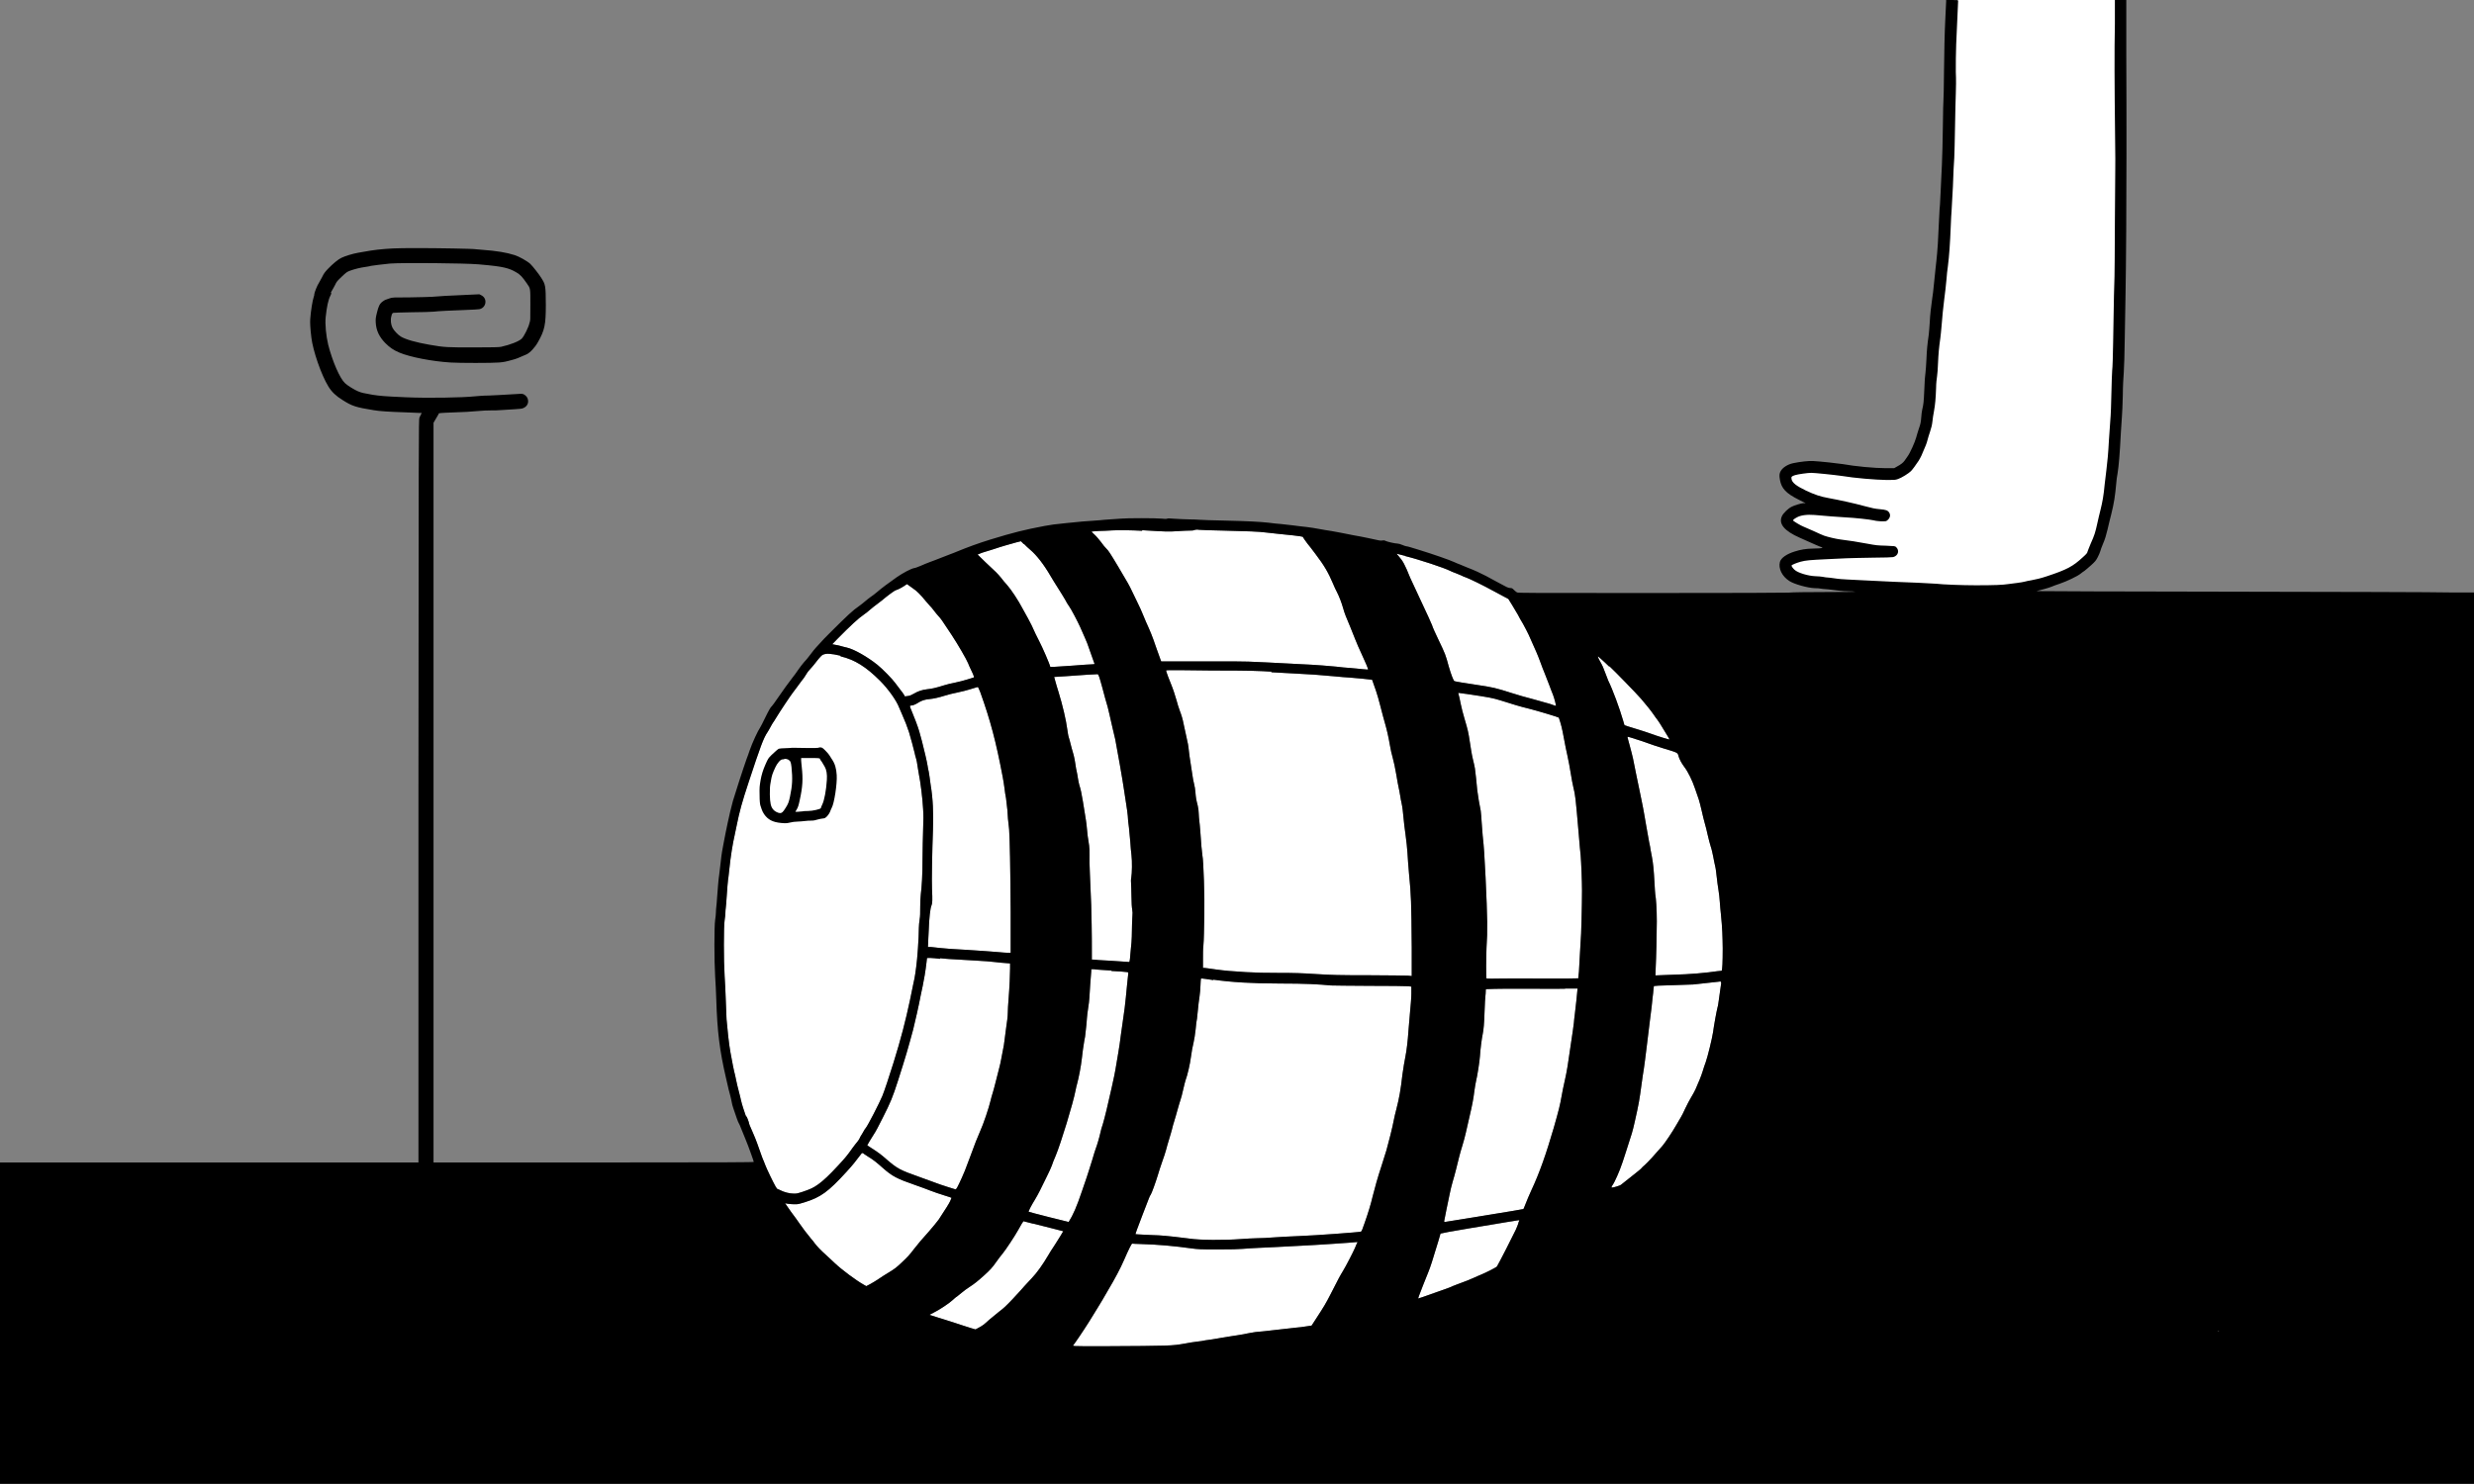
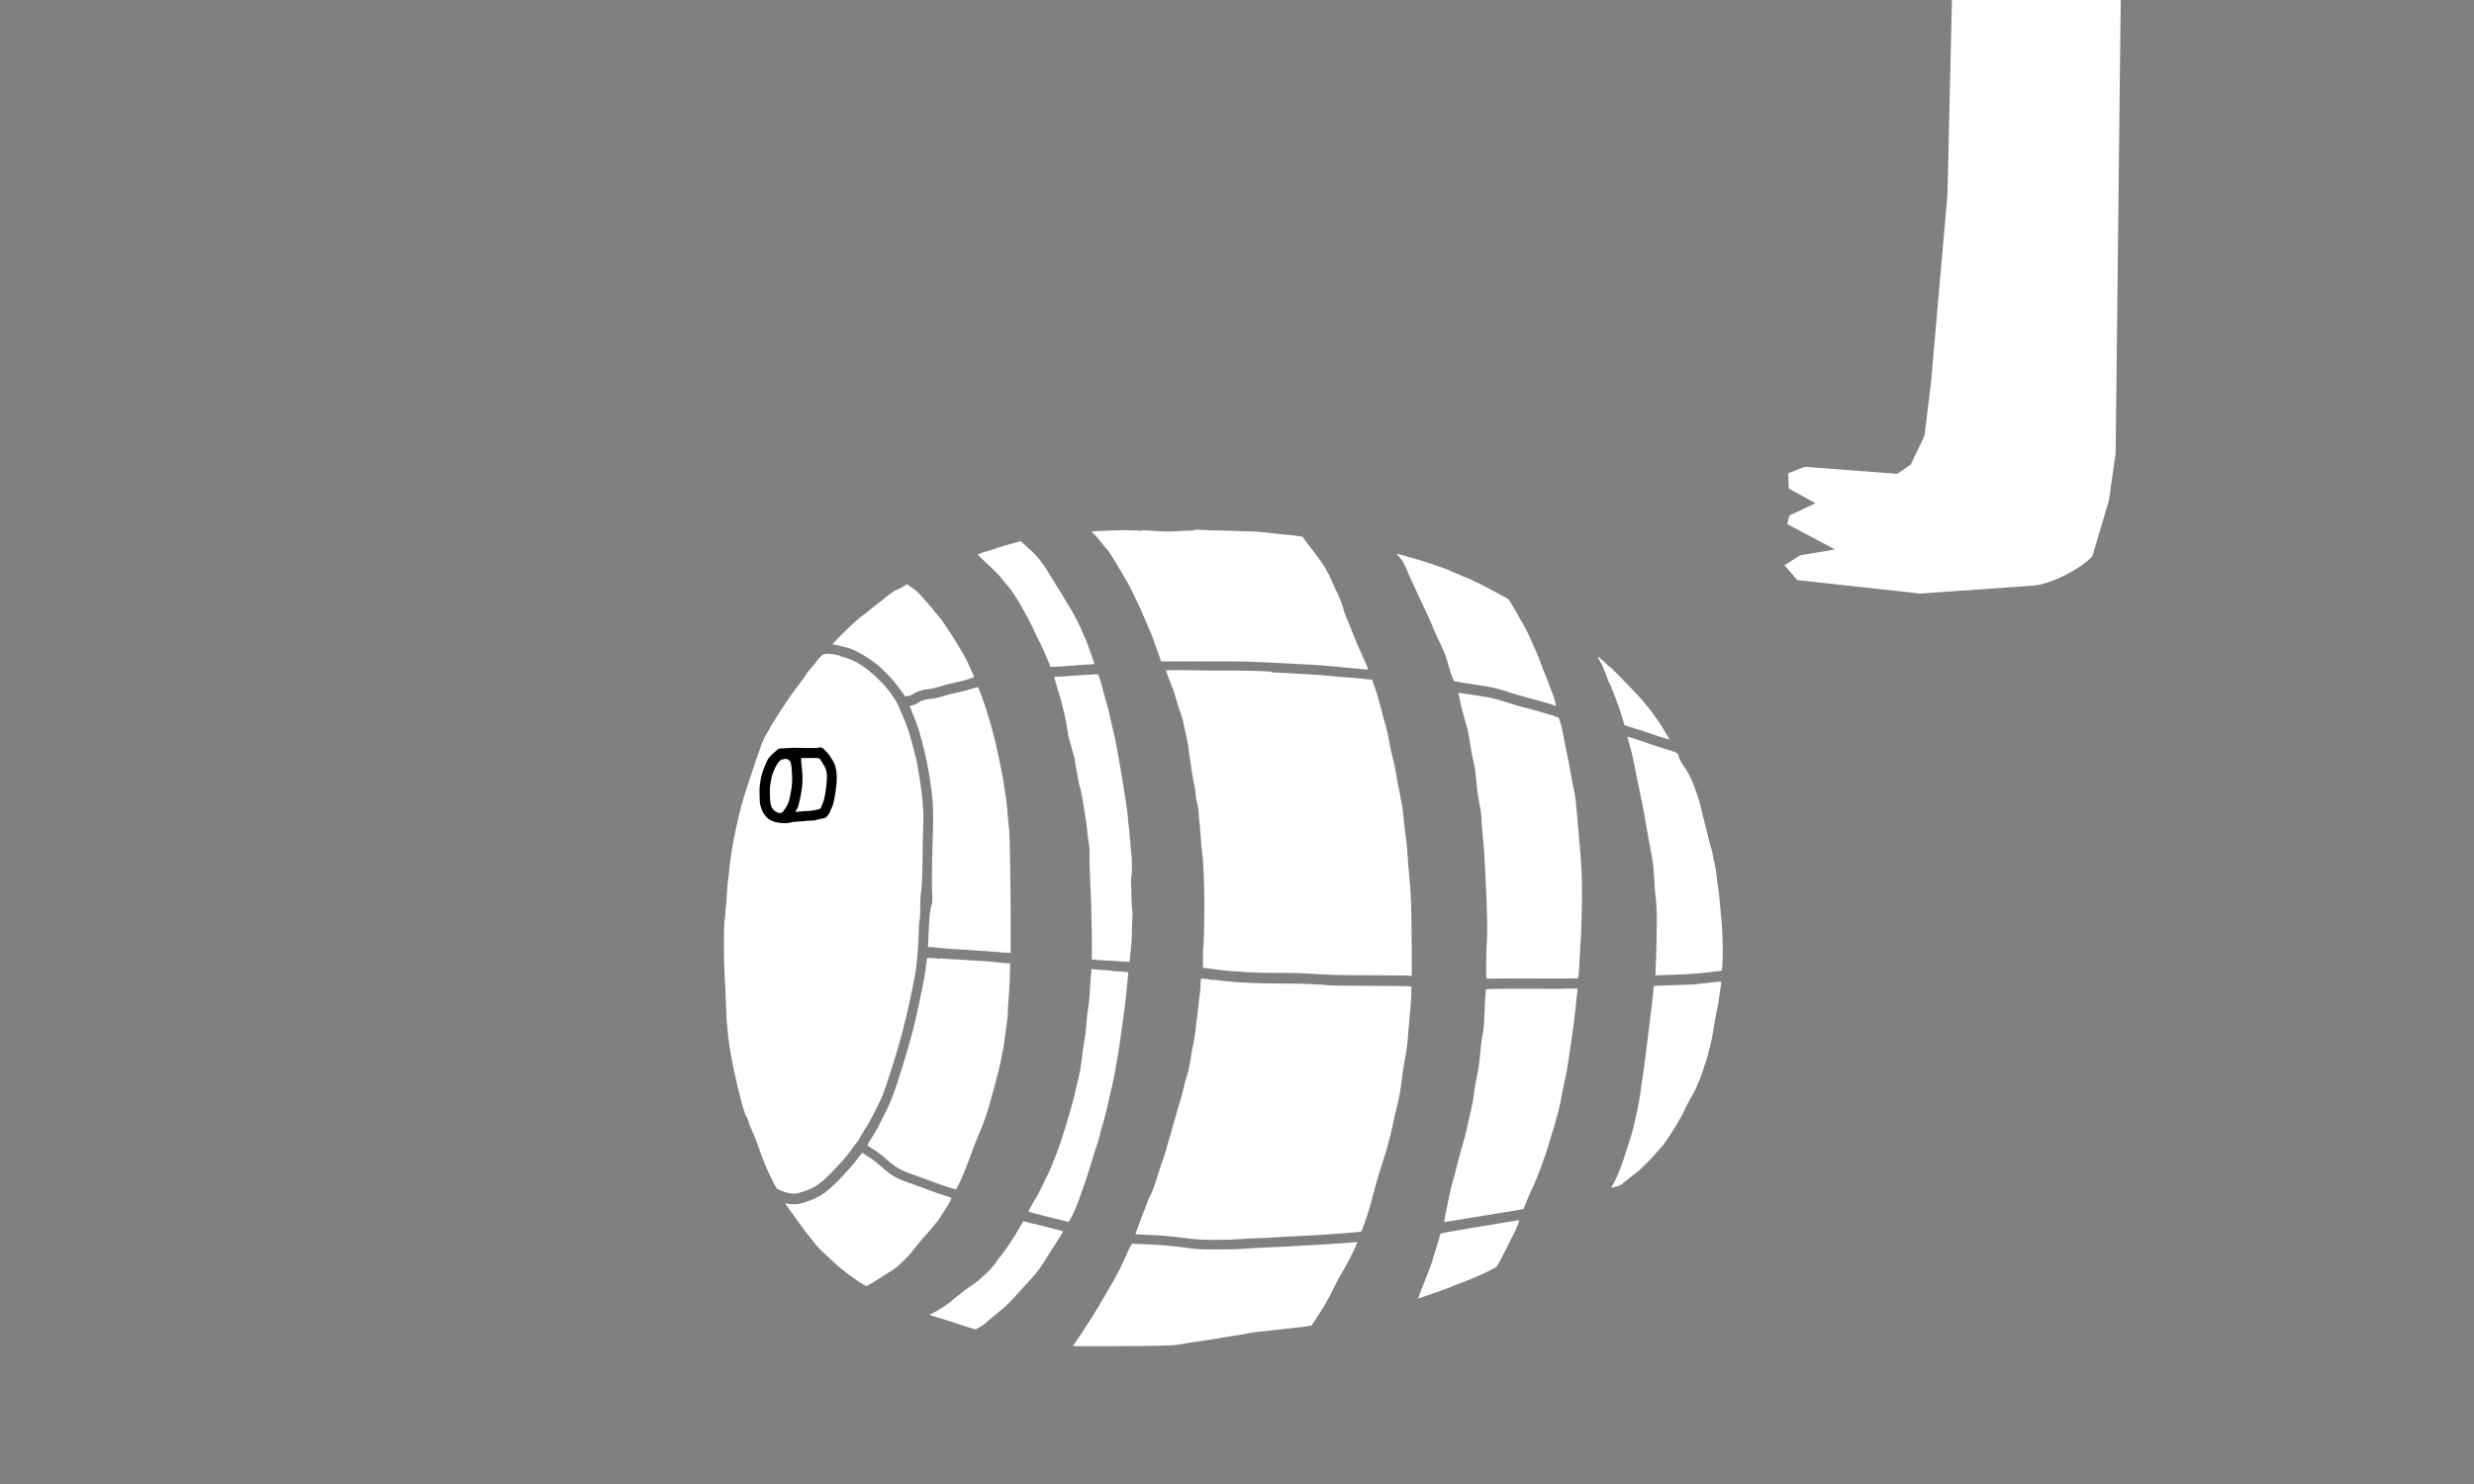
<svg xmlns="http://www.w3.org/2000/svg" id="Ebene_1" version="1.1" viewBox="0 0 1280 768">
  <rect x="0" y="0" width="1280" height="768" fill="#808080" stroke="none" />
  <defs>
    <style>
      .st0 {
        fill: #fff;
      }
    </style>
  </defs>
  <path class="st0" d="M1009.9,0h87.317l-2.621,234.603-3.487,24.408-8.559,28.846c-5.651,6.403-21.726,14.579-30.245,15.18l-58.859,4.149-63.526-6.966-6.665-7.65,8.091-5.188,18.068-3.011-24.725-13.155,1.109-4.438,13.472-6.34-13.789-7.608-.317-7.925,8.559-3.328,47.865,3.645,6.974-4.755,7.132-14.899,3.384-27.83,8.503-97.074L1009.9,0Z" />
  <g>
    <path class="st0" d="M477.6,418.705c.2,3,.2,5.8,0,10.7-.1,3.7-.3,10.4-.3,14.9,0,8.8-.4,14.5-.9,18.6-.2,1.6-.3,4.1-.3,6.6,0,2.9,0,4.7-.3,6.3-.2,1.3-.4,3.3-.4,4.4,0,5-.8,16.4-1.4,20.4-.2,1.1-.4,2.7-.5,3.6s-.6,3.4-1.1,5.6-1.2,5.7-1.6,7.8c-2.3,10.8-4.7,20.1-8.5,32.3-2.1,6.8-4.9,15.2-5.8,17.3-1.6,3.8-7.5,15.3-8.6,16.6-.4.5-.7.9-.7,1,0,.09-.5.9-1.1,1.9-.6.9-1.3,2.1-1.5,2.7-.3.5-.8,1.3-1.2,1.7s-1.4,1.8-2.4,3.1c-2.6,3.7-3.5,4.8-7.2,8.8-4.8,5.2-7.7,7.9-10.3,9.8s-4.4,2.7-8.3,4c-2.5.79-3.1,1-4.7.9-2,0-4.7-.7-6.7-1.7-.6-.3-1.2-.6-1.4-.6s-.7-.6-1.1-1.3c-1.2-2.1-4.7-9.3-5.5-11.5-.4-1.1-.9-2.4-1.1-2.7-.2-.4-.9-2.5-1.7-4.7s-1.7-4.9-2.2-6-1.3-3.2-2-4.7-1.2-2.8-1.2-2.91c0-.59-1.2-3.79-1.4-3.79s-.4-.5-.6-1.1l-1.1-3.3c-.4-1.2-.9-3-1.1-3.9-.2-.91-.7-3.1-1.2-4.91-.5-1.79-1-4-1.2-5s-.5-2.4-.7-3.29c-.5-1.71-1.5-6.71-2.4-11.8-.7-3.8-1.6-12-2-17-.1-1.8-.3-6.3-.4-10.1s-.4-9.3-.6-12.4c-.5-8-.5-25.4,0-28.7.2-1.3.4-3,.4-3.8s.1-2,.2-2.7.3-2.9.4-4.8c.2-3.8.8-10.6,1-11.2,0-.2.2-1.8.4-3.6.7-7,1.8-13.7,2.8-18,.3-1.6.8-3.7,1-4.8,1.5-7.5,2.8-12.2,6.2-22.5,6.2-18.8,7.7-22.9,9.8-26,.3-.5,1-1.6,1.5-2.6s1.1-1.9,1.2-2.1c.2-.2,1-1.5,1.8-2.8,1.8-3,7.4-11.4,8.5-12.8.4-.5,1.4-1.8,2.1-2.8s1.8-2.5,2.5-3.4c.7-.8,1.8-2.3,2.4-3.4s1.7-2.4,2.3-3,2.1-2.4,3.3-4,2.6-3,2.9-3.1c1.8-.9,4.3-.7,9.1.4l.3.39c7.2,1.7,13.1,5.4,20.3,12.6,4.2,4.2,8.5,10.2,9.9,13.9.3.7,1,2.3,1.6,3.7,1.3,2.9,2.6,6.2,3.5,9,.8,2.7,2.5,8.8,2.9,10.7.2.9.5,2.3.8,3.11.2.79.6,2.39.7,3.7.2,1.2.5,3.1.7,4.2.8,3.9,1.9,12.3,2.2,18.1Z" />
    <path class="st0" d="M446.4,596.695c0,.1,1.2.9,2.6,1.8,3.1,1.9,4.3,2.9,7.7,5.9,5,4.41,7.3,5.6,17.1,9,2.4.8,5.8,2.1,7.6,2.8s5,1.8,7,2.4c2,.61,3.8,1.21,3.9,1.3,0,0-.3.8-.7,1.7-.7,1.5-2,3.5-5.9,9.5-.8,1.1-3,3.8-5,6.1-3.9,4.3-5.7,6.5-7.9,9.3-2.2,2.9-3.1,3.9-6.4,7-2.5,2.4-3.6,3.2-6.2,4.8-1.7,1-4.2,2.6-5.5,3.5s-3.3,2.1-4.4,2.7l-2.1,1.1-1.4-.8c-3.8-2.1-11.3-7.7-14.9-11.1-1-.9-2.9-2.8-4.4-4.1-2.7-2.4-4.8-4.59-6-6.2-.3-.5-1.2-1.59-2-2.5-2-2.4-4.4-5.59-5.7-7.5-.6-.9-1.5-2.09-1.9-2.7-1-1.2-4.3-5.9-5.1-7.1l-.6-1,.5.21c1,.29,4.2.5,5.5.4.7,0,2.6-.5,4.1-1,8.3-2.6,12.2-5.4,21.6-15.7,3.3-3.6,4.8-5.5,7.5-9.1.5-.7.8-.9,1-.5v-.21Z" />
    <path class="st0" d="M522.6,498.595v2.6c0,3.1-.3,9.8-.8,16-.2,2.4-.4,5.7-.4,7.2s-.4,4.7-.8,7.2c-.3,2.41-.7,5.5-.9,6.91-.1,1.3-.5,3.5-.8,4.9-.3,1.3-.7,3.5-.9,4.7-.2,1.3-.7,3.4-1.1,4.9s-1.1,4.2-1.6,6.3c-.5,2-1.2,4.7-1.6,6s-1,3.2-1.2,4.3c-.9,3.8-3.7,12.1-5.3,15.6-1.1,2.4-3.3,7.9-5.4,13.8-2.6,6.9-2.9,7.8-4.2,10.59-2.3,5-2.8,6-3.3,5.91-.2,0-2.1-.7-4.2-1.3-2.1-.7-5-1.6-6.4-2.2-1.4-.5-4.9-1.8-7.7-2.8-10.5-3.7-11.7-4.4-17.3-9.2-2.7-2.41-4.6-3.8-7.6-5.7-1.3-.8-2.4-1.6-2.4-1.6,0-.2,2.1-3.6,3.3-5.5.8-1.1,3-5.2,4.9-9.1,3.8-7.5,5-10.4,7.7-18.8,4.2-13.1,5.1-16.4,7.8-26.3.9-3.5,3.1-13.2,3.9-17.6.3-1.5.8-3.8,1.1-5.2.6-2.7,1.5-8.1,1.9-11.7.1-1.3.3-2.4.3-2.6.1-.3,2.6-.2,6.7.3l.2-.31c2.4.3,3.8.4,18,1.2,4.3.2,9,.6,10.4.8s3.8.4,5.2.5l2.5.2Z" />
    <path class="st0" d="M522.9,472.195v20.9h-1.4c-.8,0-3.2-.2-5.4-.4s-9.1-.7-15.5-1.1c-6.4-.3-12.8-.8-14.3-1s-3.5-.4-4.5-.5h-1.7c0-.1.1-2.1.1-2.1,0-1.1.2-3.9.3-6.3.2-6.4.8-11.7,1.4-13,.5-1.2.6-2.8.3-8.6-.2-3.7.1-20.7.5-30.5.3-8.8,0-16.3-1.2-23.4-.2-1.1-.4-2.7-.5-3.7s-.4-2.4-.5-3.2c-.2-.8-.5-2.2-.6-3.1-.3-2-1.6-7.5-2.9-12.6-.5-1.9-1.1-4.2-1.4-5.1-.5-1.9-2.8-8-4.1-11-1-2.2-.9-2.4.2-2.4.7,0,2.3-.7,3.8-1.7,1.3-.8,3.4-1.5,5.4-1.6,2.1-.2,4.8-.8,8-1.8,1.5-.5,4.4-1.2,6.4-1.6,2.1-.4,5.1-1.2,6.7-1.7,3.3-1,3.8-1.2,4-1.1.1,0,.6,1.3,1.2,2.7,5.2,14.5,8.1,25.4,11.6,43.9.3,1.5.7,4.1.9,5.7s.5,4,.8,5.2c.2,1.3.5,4,.7,6.1.2,3.5.3,5.1.9,10,.3,3.3.7,21.2.8,43Z" />
    <path class="st0" d="M470.4,303.095c.5.4,1.5,1.1,2.2,1.6,1.5.9,3.9,3.3,6.3,6.3.7.8,1.6,1.9,2.1,2.4s1.5,1.6,2.2,2.6,1.8,2.2,2.3,2.8c1,1,2.5,3.1,4.4,6.1.5.7,1.6,2.4,2.4,3.6,3.3,5,7.7,12.6,8.6,14.8.2.7,1,2.3,1.6,3.6.7,1.3,1.2,2.7,1.3,3v.7c0,.03-3.2,1-3.2,1-1.8.6-4.8,1.3-6.6,1.7-1.8.3-4.4,1-5.7,1.4-4.1,1.3-6.4,1.8-8.6,2-2.6.3-4.7,1-6.9,2.3-1.2.7-2.1,1.1-3.1,1.2-.8.1-1.4.2-1.5.2s-.2-.3-.4-.7-1-1.5-1.8-2.5-2.1-2.7-2.8-3.7c-1.4-2-6.7-7.4-9.2-9.4-5.1-4.1-12.2-8.2-16-9-1-.2-2.4-.6-3.1-.8s-2-.5-2.8-.6l-1.5-.3,2.6-2.7c6.7-6.8,11-10.8,13.7-12.6.9-.6,2.4-1.8,3.3-2.6s2.3-1.9,3-2.4,2.1-1.6,3-2.3c2.7-2.3,6.7-5.3,7.4-5.4.8-.2,2.8-1.2,4.3-2.2.7-.5,1.3-.9,1.4-.9s.4.3.9.7l.2.1Z" />
    <path class="st0" d="M564.6,338.795c.9,2.5,1.7,4.7,1.7,4.8s-.6.2-1.3.2-5.4.3-10.3.7c-9.8.7-11.4.8-11.4.4,0-.8-4.1-10.2-5.5-12.8-.5-.9-1.4-2.7-2-4-1.2-2.8-3-6.5-4-8.2-.4-.6-1.5-2.8-2.6-4.7-2.4-4.6-6-10-8.2-12.5-1-1.1-2.4-2.7-3-3.6-.7-.9-1.9-2.2-2.6-2.9-.8-.7-3.2-3.1-5.5-5.2l-4.1-4,1.2-.5c.7-.3,1.8-.7,2.6-.9.7-.2,2.6-.8,4.2-1.3,4.4-1.5,9.4-2.9,12-3.6,1.3-.3,2.4-.6,2.4-.6l1.5,1.5h.2c.8.8,2.2,2.2,3.1,2.9,3.3,2.8,7,7.5,10.6,13.7.8,1.4,2.5,4.1,3.7,6s2.9,4.6,3.7,6c.7,1.4,1.7,3,2.1,3.5,1.1,1.5,4.4,7.8,5.8,10.9.6,1.4,1.8,4.1,2.6,5.9s1.4,3.4,1.4,3.5.8,2.3,1.7,4.8Z" />
    <path class="st0" d="M585.8,470.805c.2,1,.2,2.1.1,3,0,.79-.2,2.79-.2,4.4,0,3.89-.2,9.7-.5,11.6-.1.79-.3,2.79-.4,4.29-.3,3.8-.3,3.9-1.2,3.71-.4,0-4.4-.3-9-.6-4.6-.21-8.6-.5-9-.61h-.7v-5c0-2.7,0-8.5-.1-12.89-.1-7.8-.2-10.9-.9-26.3-.2-4-.3-8.5-.2-10,0-1.9,0-3.3-.2-4.8-.6-3.4-1-6.7-1.2-9.3-.2-2.4-.4-3.6-2-13.4-.7-4.3-1.2-6.6-1.9-8.7-.2-.7-.5-2.2-.7-3.4s-.4-2.7-.6-3.4-.5-2.4-.7-3.9-.6-3.6-.9-4.7c-.9-3.2-1.4-4.8-1.7-6.2-.2-.7-.5-2.1-.8-2.9s-.6-2.8-.8-4.2c-.6-4.7-2.4-12.5-4.6-19.6-.5-1.7-1.3-4.1-1.6-5.4l-.6-2.2h.6c.3,0,2.5-.21,4.8-.3,9-.7,16.3-1.1,17.1-1.1.2,0,.5.59.8,1.39s1,3.3,1.6,5.5c.6,2.3,1.3,4.8,1.5,5.6,1,3.2,1.7,5.9,2.3,8.7.3,1.5,1,4.5,1.5,6.6s1.1,4.7,1.4,5.9c.7,3.3,4.1,22.8,4.5,25.9.2,1.5.7,4.8,1.1,7.2s.8,5.4.9,6.6c0,1.3.3,3.9.6,6,.2,2,.5,5.4.7,7.5.1,2.1.4,5.1.6,6.7.4,3.3.3,9.3-.1,11.71-.2.89-.2,2.1-.1,3.1,0,1,.2,4,.2,6.79,0,2.8.2,5.8.4,6.71Z" />
    <path class="st0" d="M583.2,503.095c.6.1.6.2.5,1.1-.2,1.9-1,9.3-1.2,11.9-.2,2.61-.9,8-1.7,13.3-.2,1.5-.6,4.1-.8,5.6-.3,2.9-1.1,7.9-1.4,9.7-.1.6-.5,2.9-.9,5.3s-.9,5.4-1.2,6.7-.9,4-1.3,6c-2.1,9.5-3.6,15.6-4.6,19-.5,1.4-1.1,3.5-1.3,4.6-.5,2.3-1.8,6.7-2.3,7.9-.2.4-1.1,3.3-2,6.4-1,3.1-2.2,7.1-2.8,8.8s-1.7,5-2.5,7.3c-2.6,7.7-4.5,12.1-6.8,15.7,0,.1-20.4-5.09-20.7-5.3-.2-.2,1.7-3.79,3.1-6,.8-1.29,2-3.5,2.7-4.9s2.2-4.5,3.4-6.9,2.5-5.2,2.8-6.1c.3-.89,1.1-3.2,2-5.1,2.7-6.5,9-27.09,10.3-33.9.2-1,.5-2.5.8-3.4.8-2.9,2-9.1,2.4-12.8.2-2,.5-4.2.6-4.9s.3-1.8.4-2.6.4-2.6.7-4c.2-1.4.5-4.2.7-6.3.1-2,.4-4.6.5-5.7.7-4.5,1-6.7,1.2-10.9.1-2.4.4-5.7.5-7.2s.3-3.2.3-3.8v-1h1.5c.8.2,4.9.4,9,.7l-.1.2c4.2.2,7.8.5,8.2.6Z" />
    <path class="st0" d="M544.7,635.795c2.9.7,5.4,1.4,5.4,1.4,0,0-.7,1.2-1.5,2.5s-1.8,2.8-2,3.2c-.2.41-1,1.5-1.6,2.5-.7,1-1.9,2.91-2.7,4.3-2.7,4.6-5.8,9-8.4,11.7-1.3,1.41-3.1,3.3-3.9,4.2-.8,1-3.5,3.91-5.9,6.5-3.6,3.8-5,5.1-7.3,6.8-1.5,1.2-3.8,3.1-5.1,4.2-2.6,2.41-3.4,3-5.5,4.1l-1.5.8-2.4-.7c-1.3-.4-3.7-1.2-5.3-1.7-1.6-.6-4.1-1.3-5.5-1.8s-4.3-1.3-6.4-2-3.9-1.2-4.1-1.3c-.2,0,.8-.6,2.1-1.2,2.7-1.3,8-4.8,9.8-6.5.7-.6,1.6-1.5,2.2-1.8.5-.4,1.7-1.4,2.6-2.1.9-.8,2.6-2,3.8-2.8,2.5-1.59,4.5-3.2,7.6-6,3.1-2.79,4.4-4.2,6.4-7.09,1-1.41,2.4-3.3,3.2-4.2,1.8-2.21,6.4-9.21,8-12.1,1.6-2.9,2.7-4.7,2.8-4.7s2.4.59,5.1,1.3l-.2-.11c2.8.7,7.4,1.9,10.3,2.6Z" />
    <path class="st0" d="M702,643.495c-.2.5-.6,1.5-1,2.4-.9,2.1-4.6,9.3-6.2,11.91-1.4,2.29-2.2,3.7-6.4,12-2.5,4.9-3.5,6.5-7.4,12.5l-2.4,3.7-2,.3c-1.1.2-2.6.4-3.4.5-.8.09-2.1.2-2.9.29-1.5.21-7.2.8-11.5,1.3-1.2.1-3.2.41-4.4.5-1.2.1-2.7.3-3.3.3s-2.5.3-4.2.6c-3.3.7-5.9,1.1-10.4,1.8-1.4.2-3.6.6-4.9.8s-3.7.7-5.4.9-3.7.5-4.4.7c-.7.1-2.1.3-3.1.4-1,.11-3.6.5-5.6.91-6.9,1.2-7,1.2-42.8,1.4-7.2,0-13.6,0-14.2-.1l-1-.2,1-1.3c2.7-3.8,7.4-11,8.8-13.4.9-1.5,2.3-3.8,3.2-5.2.9-1.41,1.9-3.1,2.3-3.8s1.7-3,2.9-5c3.4-5.7,6.5-11.5,8.2-15.5q3.8-8.7,4.3-8.6c.3,0,2.2.2,4.2.2,9.8.3,17.2,1,26.7,2.3,3,.4,4.3.5,12.8.5s10.6-.1,13.5-.3c2.3-.2,5.9-.4,8-.5s6-.3,8.6-.4,8.6-.5,13.3-.7c7.1-.3,27.7-1.7,28.9-1.9.2,0,.4,0,.5-.1,0,0,0,.3-.2.8l-.1-.01Z" />
    <path class="st0" d="M730.2,510.595v3.8c0,2.1-.4,6.41-.7,9.7-.3,3.21-.6,7.5-.8,9.41-.3,4.9-1,10.5-1.5,12.9-.4,1.9-1.3,7.2-1.6,9.6-.9,8-1.7,12.4-3.1,17.8-.6,2.2-1.2,4.9-1.4,6-.5,2.9-2.8,12.09-3.8,15.5-.5,1.59-1.7,5.5-2.7,8.59-1.9,5.7-3.3,10.91-4.4,15.2-.9,3.91-2.4,8.8-4.1,13.6-1.2,3.5-1.6,4.6-2,4.7-.8.3-23.7,2-32.3,2.3-4.8.2-10.7.5-13.1.7s-6.2.41-8.5.41-5.7.29-7.8.4c-8.9.7-21.7.6-26.9-.2-2.6-.41-13.3-1.6-16.1-1.7-1.2,0-4.4-.21-7-.3-2.7-.1-4.9-.3-4.9-.3-.1-.1.8-2.7,3.7-10.2,3.8-9.8,3.6-9.5,4.1-10.1.6-.9,2.7-6.8,3.7-10.1.5-1.7,1.5-4.9,2.3-7.1s1.7-4.9,2-6.1,1-3.7,1.6-5.6c.6-2,1.3-4.3,1.5-5.2s.7-2.8,1.2-4.3,1.2-4.2,1.7-5.9,1.1-3.9,1.4-4.7,1-3.3,1.5-5.7c.5-2.3,1.1-4.4,1.2-4.7.9-2.3,2.3-8.2,2.8-12.2.3-2.4.9-5.7,1.3-7.1.4-1.6.8-4.4,1.1-7,.2-2.4.5-4.8.7-5.5.1-.6.3-2.8.5-4.8s.5-5,.8-6.6c.2-1.6.5-4.2.5-5.7,0-1.6.2-3,.2-3.3.1-.6-.3-.6,6.4.4l.1-.21c8.9,1.3,20.4,2,34.2,2s20.3.4,26.6,1c.8,0,9.8.2,19.9.2s19.2.1,20.1.2l1.6.2Z" />
    <path class="st0" d="M744.4,668.305c-3.2,1.09-6.8,2.4-8.2,2.9s-2.5.8-2.5.8c0,0,.2-.7.5-1.5s1.2-3.1,2-5.2,2.1-5.3,2.8-7c1.2-3,1.9-5.21,5.2-16.1.6-2,1.1-3.7,1.1-3.8s6.3-1.3,14.2-2.6c7.8-1.3,16.7-2.8,19.8-3.3s5.9-.9,6.2-1h.6l-.6,1.5.1-.01c-.3.9-.9,2.4-1.4,3.5-.8,1.8-9,17.9-9.7,18.9-.3.5-5.8,3.3-8.6,4.41-.6.2-2,.9-3.2,1.4-2.1,1-4.3,1.8-9.1,3.6-1.3.5-2.6,1-2.9,1.2s-3.2,1.2-6.3,2.3Z" />
    <path class="st0" d="M816.2,511.595l-.2,2c-.2,2.2-.6,6.1-1.2,11.1-.2,1.8-.5,3.8-.5,4.6,0,.7-.9,6.4-1.8,12.6-1.1,8-1.9,12.9-2.8,16.8-.7,3-1.5,7-1.8,8.8-.8,4.5-1.3,6.6-4,16.1-3.9,13.4-7.3,23.2-11.6,32.4-1,2.3-2.4,5.3-2.9,6.8-.6,1.5-1.1,2.8-1.2,2.9-.1,0-2.7.5-5.7,1s-12.1,2-20.1,3.3c-8,1.3-14.7,2.4-14.9,2.4-.3,0-.3-.1-.3-.5.2-1.1,2.1-10.7,2.8-13.8.3-1.8,1.1-4.8,1.6-6.6,1-3.2,2.4-8.9,3.4-13,.3-1.2,1-3.7,1.6-5.6s1.4-4.9,1.8-6.7,1.2-5.3,1.8-7.9c1.4-6,2.1-9.3,2.6-13.6.3-1.9.6-4.1.8-4.8.8-3.3,1.9-10.5,2.1-13.3.2-3.4.9-8.9,1.4-11.3.5-2.3.8-5.8,1-12.2.1-3.2.3-6.5.4-7.4.1-.8.2-2,.2-2.7,0-1,0-1.1.5-1.1,3.5-.2,16-.3,24-.2,5.5,0,13,.1,16.6,0l-.1-.1h6.5Z" />
    <path class="st0" d="M890.5,508.905c-.04.6-.31,2.09-.5,3.49-.2,1.5-.5,3.7-.7,5s-.4,3.1-.7,4c-.5,1.9-1.9,9.6-2.3,12.8-.5,3.3-2.8,12.7-3.8,15.5-.5,1.3-1.2,3.4-1.6,4.8-.7,2.3-2.1,5.7-3.7,9.3-.4,1-1.5,2.8-2.3,4.2s-2.2,3.9-3,5.7-1.8,3.8-2.2,4.4-1.5,2.5-2.4,4.1c-2.1,3.7-5.7,9-7.1,10.7-3.5,4.1-7.9,8.9-9.2,10-.8.7-1.5,1.3-1.5,1.4s-.7.8-1.6,1.5-2.5,2-3.5,2.8c-1.6,1.3-3.7,2.9-5.8,4.6-.5.4-3.8,1.4-4.6,1.4s.5-1.3,1.3-3c2.1-4.3,3.4-7.4,6-15.7,3.1-9.5,3.3-10.1,4.5-15.4,2.1-9.3,2.4-11.1,3.5-19.3.4-3.2,1-6.8,1.2-8.1s.9-6.5,1.5-11.6,1.4-11.3,1.7-13.9.7-5.4.8-6.3.3-3,.5-4.8.5-3.8.5-4.7l.2-1.5,2.4-.2c1.3,0,5.5-.2,9.3-.3s7.6-.3,8.6-.3c1.7-.2,10.4-1.1,12.8-1.4.7-.1,1.4-.2,1.5-.1.09,0,.19.44.2.91Z" />
    <path class="st0" d="M828.2,340.895c.9.8,2.9,2.6,4.4,4.1l.1-.2c2.8,2.6,13.7,13.8,16.4,16.9,2.1,2.4,5.3,6.4,6.3,7.9s1.5,2.1,2.1,2.9,1.7,2.5,2.4,3.7c3.2,5.2,3.9,6.4,3.9,6.5,0,.2-6.5-1.8-9.4-2.9-1.6-.6-5.3-1.8-8.3-2.7s-5.5-1.7-5.6-1.8c0,0-.4-1.1-.7-2.3-1.8-6.3-5.5-16.3-7.7-20.7-.3-.7-1-2.5-1.5-3.9-1-2.8-1.5-3.9-2.8-6.2-.5-.8-.9-1.7-1-2.1-.2-.6,0-.5,1.4.8Z" />
    <path class="st0" d="M891.3,490.795c0,6.9-.2,11.6-.6,11.6s-3.2.3-6.7.8c-4.4.5-8.3.8-12.1,1-3.1.1-7.8.3-10.5.4s-4.9.2-4.9.2c0,0,0-1.5.1-3.3.3-5.8.6-18.3.6-24.6s-.4-12.1-.8-14.1c0-.3-.3-3-.4-6-.4-7.2-.7-9.9-1.3-13.2-.3-1.6-.6-3.2-.7-3.7,0-.5-.4-2.4-.8-4.3-1.1-6.3-2-11-2.5-14.2-.3-1.7-.9-5-1.4-7.3s-1.1-5.1-1.3-6.3c-.5-2.4-2.3-11-3.1-15.2-.3-1.4-1.1-4.5-1.7-6.7-1.2-4.3-1.3-4.6-1-4.6s1.8.5,3.8,1.1h-.1c2,.6,5,1.6,6.6,2.2s5.1,1.8,7.8,2.6c8.2,2.5,7.6,2.2,8.2,4.3.4,1.4,1.5,3.5,3,5.5,1.9,2.5,4.1,7,5.5,11.2.7,2.1,1.6,4.6,1.9,5.5s1,3.6,1.5,5.8,1.2,5.2,1.6,6.5,1.1,4.1,1.5,6c.5,2,1.1,4.7,1.6,6.1s1,3.8,1.3,5.3.7,3.8,1,4.9.6,3.7.8,5.6.6,5,.9,6.7.6,4.6.7,6.3.4,4.7.6,6.6c.7,6.9.8,10.8.9,17.3Z" />
    <path class="st0" d="M817.8,442.695c.3,3.5.7,13.7.7,18.2,0,6.9-.4,24.2-.7,26.2-.1,1.1-.3,5-.5,8.7-.3,6.6-.5,8.8-.7,9.9v.6c-.1,0-5.5.1-5.5.1h-15.4c-5.5,0-13.8-.1-18.3,0s-8.3.1-8.3,0c-.3-.2-.2-11.6,0-16.1.6-8.8.5-14.7-.5-36.4-.6-11.9-.8-15.2-1.5-21.6-.1-1.1-.3-4-.5-6.5-.1-2.5-.4-5.3-.5-6.2-.2-1-.6-3.3-1-5.3-.3-2-.7-4.4-.8-5.4-.2-2.9-1-9.7-1.2-11.2-.1-.7-.6-3-1.1-5s-1.1-5.8-1.5-8.5c-.8-5.3-1-6.2-2.8-12.3-.7-2.4-1.6-5.7-1.9-7.4-.5-2.6-1-4.7-1.3-5.7-.1-.3-.3-.3,3.9.3h.1c12.8,1.9,13.6,2.1,17.9,3.4,6.6,2.1,10.2,3.2,14.8,4.3,3.6.9,14.7,4.2,15.3,4.6,0,0,.4,1.1.8,2.5.7,2.2,1.6,6.6,2.3,10.6.1.8.7,3.6,1.3,6.3s1.4,7,1.8,9.6,1,5.7,1.3,6.9c1.1,4.7,1.1,4.6,2.8,24.3.4,4.8.8,9.7,1,11.1Z" />
    <path class="st0" d="M727.1,287.795c6.9,1.7,20.2,6.1,23.1,7.6.5.3,1.8.8,2.9,1.2s2.4,1,2.9,1.2c.5.3,1.7.8,2.6,1.1,1.9.7,9.1,4.2,13.6,6.7,1.7.9,4.2,2.3,5.6,3l2.6,1.4,2,3.21c1.1,1.79,2.4,4,2.9,4.89.5.9,1.6,3.11,2.7,4.8,1,1.8,2.3,4.3,2.9,5.6,1,2.3,1.5,3.5,4,9,.6,1.3,1.5,3.71,2.1,5.3.6,1.7,1.6,4.3,2.2,5.7.6,1.5,1.6,4.1,2.3,5.9s1.5,4.1,2,5.2c.7,1.8,1.7,5.71,1.5,5.71s-1.4-.4-3-1c-1.6-.5-5.6-1.6-8.9-2.5-3.3-.8-8-2.21-10.5-3-8.8-2.8-9.9-3.1-19.4-4.5-4.9-.71-10.2-1.6-10.7-1.8s-1.8-3.6-3-7.8c-1.5-5.6-1.7-6.2-5.3-13.7-1.5-3.1-3-6.4-3.3-7.5-.4-1.1-2.8-6.3-5.3-11.6-2.5-5.31-5.2-11.1-6-12.9-2.8-7-3.8-8.7-5.9-11.1-1-1.1-1.1-1.3-.9-1.3s2,.5,4.3,1.1v.09Z" />
    <path class="st0" d="M564.8,275.095s1.7-.2,3.7-.3c2,0,5.1-.2,6.9-.3,3.6-.2,10-.1,15.6.2l-.2-.3c13.6.8,13.3.8,18.3.5,2.7-.2,5.5-.3,6.4-.3s2,0,2.4-.3c.7-.2,1.3-.3,2.6-.1,1,.1,6.5.3,12.4.4,12.6.3,18.6.5,22.2,1,1.4.2,4.3.5,6.4.7,3.8.3,12.4,1.3,12.5,1.5,0,0,.5.7.9,1.4.5.7,1.2,1.7,1.6,2.2s2.3,2.8,4.1,5.3c4.5,5.9,6.7,9.7,9.1,15.4.6,1.5,1.5,3.4,2,4.3,1.2,2.4,2.3,5.2,3.2,8.3.7,2.6,1.5,4.6,3.8,10,.5,1.2,1.6,3.9,2.4,6s2.3,5.5,3.3,7.6c1.9,4.1,3.6,8,3.4,8.2,0,0-1.3,0-2.9-.2-1.5-.2-4.3-.4-6.2-.6-1.9-.1-5.2-.4-7.4-.7-2.2-.2-5.3-.5-7-.6s-4.3-.3-5.9-.4-5.1-.3-7.9-.4-9.7-.5-15.4-.8c-7.4-.4-11.9-.5-15.8-.5h-38.5l-.4-1c-.2-.5-1.3-3.5-2.4-6.7-1.8-5.3-2.6-7.3-5.1-12.8-.5-1.2-1.3-3.1-1.8-4.3s-1.6-3.8-2.6-5.7c-1-2-2.3-4.7-2.9-6-1.2-2.6-2.2-4.4-7.1-12.6-4-6.7-5.1-8.4-6.2-9.4-.5-.4-1.6-1.8-2.6-3.2-1-1.3-2.5-3.1-3.4-3.9s-1.6-1.5-1.5-1.6Z" />
    <path class="st0" d="M730.4,490.405v14.7c0-.01-2.1-.2-2.1-.2-1.2,0-10.3-.2-20.1-.2-16.2,0-18.8-.11-27.3-.61-7.6-.5-11.3-.6-19.1-.6s-11.7-.1-17.1-.4q-9.5-.5-15.7-1.39c-2.9-.4-5.5-.8-5.9-.8h-.7v-4.5c0-2.5,0-5.5.2-6.9.1-1.4.3-4.2.3-6.3s.1-6.6.2-10.1c.2-8.1-.4-27.8-1-30.4-.1-.6-.3-2.7-.5-4.6-.1-1.9-.3-3.7-.3-4.1s-.2-2.2-.3-4-.4-4.2-.5-5.2-.3-2.71-.3-3.8c0-1.1-.2-2.6-.5-4-.8-3.1-1-4.2-1.2-6.9-.1-1.5-.4-3.3-.7-4.4s-.7-3.2-.9-4.8-.6-4.2-.9-5.9-.7-4.6-.9-6.4c-.2-2.3-.6-4.6-1.3-7.4-.5-2.2-1.2-5.3-1.5-6.9-.3-1.7-1-4.2-1.8-6.2-.7-1.8-1.4-4.2-1.7-5.4-.7-2.5-2-6.5-2.9-8.6-.7-1.5-2.6-6.7-2.6-7.1s10.5-.1,23.6,0c20.6,0,24.5.2,31.1.6l-.4.29c4.2.2,10,.5,12.9.7,6.3.3,12.5.7,19.7,1.4,2.9.3,6.7.6,8.5.7,2.7.2,11.1,1,11.2,1.1,0,0,.3.8.6,1.7.3.91,1,2.71,1.4,4,.5,1.3,1.5,4.9,2.3,8s1.8,7,2.3,8.6c1,3.5,1.8,6.8,2.6,11.5.3,2,1,5,1.5,6.71.5,1.7,1.3,5.5,1.8,8.5.5,2.9,1,5.9,1.2,6.6s.5,2.6.8,4.2.5,3.3.7,3.8c.4,1.7.9,5.5,1.1,8.3.1,1.6.6,5.39,1,8.29.4,3,.9,7.3,1,9.5.1,2.3.5,7.1.8,10.71,1.1,11.2,1.2,14.2,1.4,38.2Z" />
-     <path d="M890.5,508.905c-.01-.47-.11-.91-.2-.91-.1-.1-.8,0-1.5.1-2.4.3-11.1,1.2-12.8,1.4-1,0-4.8.2-8.6.3s-8,.3-9.3.3l-2.4.2-.2,1.5c0,.9-.3,2.9-.5,4.7s-.4,3.9-.5,4.8-.5,3.7-.8,6.3-1.1,8.8-1.7,13.9-1.3,10.3-1.5,11.6-.8,4.9-1.2,8.1c-1.1,8.2-1.4,10-3.5,19.3-1.2,5.3-1.4,5.9-4.5,15.4-2.6,8.3-3.9,11.4-6,15.7-.8,1.7-2.1,3-1.3,3s4.1-1,4.6-1.4c2.1-1.7,4.2-3.3,5.8-4.6,1-.8,2.6-2.1,3.5-2.8s1.6-1.4,1.6-1.5.7-.7,1.5-1.4c1.3-1.1,5.7-5.9,9.2-10,1.4-1.7,5-7,7.1-10.7.9-1.6,2-3.5,2.4-4.1s1.4-2.6,2.2-4.4,2.2-4.3,3-5.7,1.9-3.2,2.3-4.2c1.6-3.6,3-7,3.7-9.3.4-1.4,1.1-3.5,1.6-4.8,1-2.8,3.3-12.2,3.8-15.5.4-3.2,1.8-10.9,2.3-12.8.3-.9.5-2.7.7-4s.5-3.5.7-5c.19-1.4.46-2.89.5-3.49ZM785.5,633.005l.6-1.5h-.6c-.3.1-3.1.5-6.2,1s-12,2-19.8,3.3c-7.9,1.3-14.2,2.5-14.2,2.6s-.5,1.8-1.1,3.8c-3.3,10.89-4,13.1-5.2,16.1-.7,1.7-2,4.9-2.8,7s-1.7,4.4-2,5.2-.5,1.5-.5,1.5c0,0,1.1-.3,2.5-.8s5-1.81,8.2-2.9c3.1-1.1,6-2.1,6.3-2.3s1.6-.7,2.9-1.2c4.8-1.8,7-2.6,9.1-3.6,1.2-.5,2.6-1.2,3.2-1.4,2.8-1.11,8.3-3.91,8.6-4.41.7-1,8.9-17.1,9.7-18.9.5-1.1,1.1-2.6,1.4-3.5l-.1.01ZM446.4,596.695v.21c-.2-.4-.5-.2-1,.5-2.7,3.6-4.2,5.5-7.5,9.1-9.4,10.3-13.3,13.1-21.6,15.7-1.5.5-3.4,1-4.1,1-1.3.1-4.5-.11-5.5-.4l-.5-.21.6,1c.8,1.2,4.1,5.9,5.1,7.1.4.61,1.3,1.8,1.9,2.7,1.3,1.91,3.7,5.1,5.7,7.5.8.91,1.7,2,2,2.5,1.2,1.61,3.3,3.8,6,6.2,1.5,1.3,3.4,3.2,4.4,4.1,3.6,3.4,11.1,9,14.9,11.1l1.4.8,2.1-1.1c1.1-.6,3.1-1.8,4.4-2.7s3.8-2.5,5.5-3.5c2.6-1.6,3.7-2.4,6.2-4.8,3.3-3.1,4.2-4.1,6.4-7,2.2-2.8,4-5,7.9-9.3,2-2.3,4.2-5,5-6.1,3.9-6,5.2-8,5.9-9.5.4-.9.7-1.7.7-1.7-.1-.09-1.9-.69-3.9-1.3-2-.6-5.2-1.7-7-2.4s-5.2-2-7.6-2.8c-9.8-3.4-12.1-4.59-17.1-9-3.4-3-4.6-4-7.7-5.9-1.4-.9-2.6-1.7-2.6-1.8ZM1280,306.605v461.3H0v-166.3h216.5v-192.3c.1-183.9.1-192.3.5-193.2.2-.5.6-1.2.8-1.6,0,0,.4-.7.4-.8h-1.1c-.6,0-3.8-.2-7.1-.3-9.2-.3-13.5-.6-16.5-1.1-9.3-1.5-11.3-2.1-16.3-5.3-3.4-2.1-5.6-4.2-7.3-7-3.7-6-8-18.5-8.8-25.3-.6-4.8-.7-7.8-.6-9.5.3-4.3,1.2-9.7,1.8-11.5.1-.5.3-.6.3-1.4s1.6-4.8,2.4-5.9c.3-.5,1.1-1.9,1.7-3.1.8-1.7,1.4-2.5,2.9-4.1,2.6-2.7,5.5-5.1,7.1-5.8,2.1-1,5.8-2.1,8.6-2.6,6.3-1.1,7.3-1.3,10.1-1.6,5.9-.61,8.8-.81,20.2-.81,10.6,0,29.8.31,30.7.61.2,0,1.8.2,3.5.3,7,.5,12.4,1.4,16.4,2.7,2.3.7,6.6,3.1,8.2,4.6,1.3,1.3,4.4,5.2,5.7,7.3,2,3.2,2.3,3.6,2.3,13.9s-.6,13.1-4.1,19.3c-1.5,2.7-4.1,5.5-5.9,6.3-4.3,1.9-5.3,2.3-7.2,2.8-3.6,1-4.6,1.2-7.1,1.4-3.2.3-20.6.3-25,0-9.6-.6-20.9-2.8-26.4-5.1-3.1-1.3-5-2.61-7.4-5-3.1-3.21-4.7-6.5-4.9-10.61-.1-2,0-2.5.6-5,.8-3.3,1.4-4.69,2.9-5.8,1.2-.89,1.5-1,3.7-1.7,1.4-.5,2-.5,10.5-.5,5-.1,10.1-.19,11.5-.3,2.9-.3,8.6-.6,17.9-1l6.5-.3,1,.5c1.6.8,2.4,2.3,2.1,4.1-.3,1.61-1.5,2.81-3.1,3.11-.5.09-3.5.29-6.7.39-8.4.3-14.6.6-17,.9-1.2.1-6.3.3-11.2.3-4.9.11-9.2.2-9.6.3-.5.2-.7.4-1,1.7-.6,2.1-.2,4.4.5,5.9s2.9,3.8,4.4,4.7c2.5,1.5,7.8,3,14.7,4.2,7.9,1.4,9.4,1.4,23.2,1.4,9.7,0,12.9-.1,13.9-.3,4.9-1.1,9.2-2.8,10.7-4.2,1.3-1.3,3.6-6,4.1-8.3.4-1.4.4-.7.4-9.3s.1-8.3-1.8-11c-2.5-3.6-3.4-4.5-5.4-5.7-2.2-1.3-3.7-1.9-6.2-2.5-2.6-.6-5.5-1-13.5-1.7-7.1-.6-38.9-.9-45.7-.4-3.1.3-9.7,1.1-9.9,1.2-.1.1-1.2.3-2.5.5-3.1.4-6.1,1.2-8.3,2-1.6.6-2,.9-4.3,3.1s-2.7,2.6-3.4,4.2c-.5.9-1.2,2.3-1.6,2.9-.5.7-.7,1.3-.5,1.3.2.1.1.6-.3,1.3-1.2,2.3-1.9,5.7-2.5,11.2-.4,3.5.2,9.7,1.3,14.3,2.2,8.6,6,17.4,8.7,19.9,1.2,1.2,5,3.5,6.7,4.2,2,.8,2.4.9,7.5,1.8,4,.6,5.7.8,17.3,1.3,11,.5,29.5.2,35.8-.5,1.1-.1,4.3-.4,7.2-.4,2.9-.1,7.9-.4,11.2-.6,5.8-.4,6-.4,6.8,0,1.2.6,2.1,1.8,2.2,3,.3,1.9-.8,3.5-2.7,4.2-.4.2-2.3.4-4.3.5-1.9.1-4.9.3-6.5.4-1.7.2-4.3.2-5.9.2s-4.4.1-6.2.3c-3,.3-7.5.6-17,.9-1.9.1-3.5.2-3.5.3s-.6,1.2-1.4,2.5l-1.4,2.4v382.81h82.9c69.4,0,82.8-.1,82.8-.3s-.7-2.1-1.5-4.4-2.1-5.7-2.9-7.6c-.8-2-1.8-4.4-2.2-5.4-.4-1.1-.9-2.2-1.1-2.5-.4-.5-1.5-3.7-2.9-7.9-.3-.91-.7-2.2-.8-3s-.5-2.4-.8-3.6c-.6-2.1-.8-2.9-2.2-9.1-3.3-14.2-4.5-24.1-5-40.2-.1-3.8-.4-9.4-.6-12.4-.5-8.1-.5-25.8,0-29.1.2-1.3.4-3,.4-3.9s.1-2.2.2-2.9c.1-.8.3-2.9.4-4.7.3-4.4.8-10.3,1.1-11.9.1-.7.4-3.3.7-5.9s.6-5.4.8-6.2c.2-.9.5-2.5.7-3.8.2-1.2.7-3.8,1.1-5.7s.9-4.3,1.1-5.3c.6-3.1,1.9-8.3,2.7-11.3.8-2.8,5.4-17.1,7.1-21.8.5-1.3,1.2-3.2,1.5-4.2,1.5-4.3,4.3-10.3,5.6-12.2.2-.3,1.3-2.4,2.4-4.7,2.1-4.3,3-5.8,3.5-6.1.1,0,1.7-2.2,3.4-4.7,3.1-4.4,4.5-6.5,7.3-10.1.8-.9,2.1-2.81,3-4.11.9-1.29,2.2-3,2.9-3.79.8-.81,2.3-2.6,3.4-4.1s2.4-3.11,2.9-3.61,1.5-1.6,2.3-2.5c.8-.89,2.9-3.2,4.8-5,9.3-9.29,12-11.79,15.1-13.89,1-.71,2.5-1.9,3.3-2.61.8-.7,2.1-1.7,2.8-2.2.7-.4,2.2-1.6,3.4-2.6,2.2-1.9,5.4-4.3,10.1-7.6,3-2.1,7.5-4.5,9-4.7.4,0,2-.6,3.4-1.2,1.5-.7,3.6-1.5,4.9-2,1.2-.4,3.7-1.4,5.5-2.1s4-1.6,4.9-1.9,2.6-1,3.8-1.5c4.9-2,10.5-4.1,17-6.1,12.1-3.7,17.4-5,27.9-7,4.4-.8,4.1-.7,11.4-1.5,6.8-.7,9.9-1,15-1.3,1.9-.1,3.6-.3,3.6-.3.1,0,1.8-.2,3.9-.3,2-.1,4.7-.3,5.8-.4,2.8-.3,17.9-.3,20.9,0,1.6.2,2.5.2,2.9,0,.4-.19,1.5-.1,4.3.1,2.1.1,5.3.3,7.1.3s4.2.1,5.3.2,6.7.3,12.5.4c13.1.31,18.2.6,23.1,1.1,2.1.31,5.1.6,6.7.71,1.6.2,4.4.5,6.2.7,1.8.3,4.9.59,6.7.8,1.8.2,5,.7,7,1.1s4.7.79,6,1c1.3.19,3.5.6,4.9.9,1.5.29,4.4.89,6.5,1.29,2.2.4,5.7,1,7.8,1.5,6,1.31,6.2,1.41,7.2,1.21.6-.1,1.1-.1,1.6.2,1,.5,5,1.4,6.2,1.4.5,0,1.6.3,2.5.7s1.9.7,2.1.7,1.2.2,2.1.5,3,.9,4.6,1.4c6.8,2.1,15.8,5.2,18.1,6.3.8.4,2.1.9,2.9,1.2s2.4,1,3.6,1.5,2.5,1,3,1.2c.7.2,3.6,1.6,7,3.3.5.3,3.3,1.8,6.1,3.3,4.4,2.4,5.3,2.9,6.3,2.9s1.2.2,2,1c.5.5,1.2,1.09,1.6,1.29.6.3,6,.3,69.1.3,44.1,0,69.5-.1,71.4-.2,1.6-.2,10.3-.3,19.3-.3s15.8-.1,15.1-.2-2.3-.2-3.5-.2-3.3-.1-4.7-.3c-1.3-.2-4-.5-5.8-.7-1.8-.1-3.7-.3-4-.4s-1.6-.2-2.8-.2c-3.7-.1-10.8-2.1-13.2-3.7-3.8-2.4-5.8-6.5-4.9-9.9.6-2.1,3.5-4.1,7.7-5.4,3.2-1,5.6-1.4,9.5-1.5,5.4-.1,5.8-.3,3.3-1.1-.7-.3-2.7-1.1-4.4-1.9s-4.2-1.9-5.6-2.5c-8.3-3.6-11.4-7.4-9.4-11.4.7-1.5,3.3-4,5.1-4.8,1.6-.8,4.1-1.5,5.8-1.8h1.3l-3.4-1.7c-6.8-3.4-9.1-5.9-9.9-10.4-.4-2.2-.3-3.3.4-4.5,1-1.8,3.6-3.5,6.5-4.1,3.4-.7,8.1-1.3,10.4-1.1,3.7.2,12.8,1.2,15.3,1.6,6,1.1,16.3,2.1,22.2,2.1h4.3l1.4-.8c2.2-1.2,3.2-2,4-3.1.4-.6,1.1-1.6,1.6-2.3,1.2-1.6,3.8-7.4,4.4-9.7.2-.9.9-3,1.4-4.6.9-2.5,1-3.4,1.2-5.6.1-1.5.3-3.3.5-4.1.7-3,.8-3.8,1.1-10.5.1-3.8.4-7.7.6-8.7.1-1,.4-4.1.5-7,.2-5,.5-7.9,1.2-12.7.1-1.2.4-4,.5-6.2.2-4.1.6-7.7,1.3-12.6.3-1.6.6-4.6.8-6.6.2-2.1.6-6,.9-8.7.3-2.8.7-6.2.8-7.7s.3-3.8.4-5.2c.1-1.3.3-5.9.5-10.1s.4-7.8.4-7.8c.1-.1.3-3.8.5-8.2s.5-11,.7-14.7.4-12.7.5-20c.1-7.3.2-13.3.3-13.5s.2-7.1.3-15.5c.1-9.1.3-19.2.6-25.1.3-5.4.5-10.2.5-10.6V-.005h3c2.8,0,3.2.01,3.2.41s-.4,8.6-1,22.4c-.2,5.4-.2,9.6-.2,14.4.2,3.9.1,8.7,0,11.2-.1,2.4-.3,10.1-.4,16.9-.1,6.9-.3,14.3-.4,16.4-.2,2.1-.5,8.8-.7,14.8-.3,6-.6,11.8-.7,12.8s-.3,4.4-.4,7.4c-.4,9.8-.8,15.4-1.5,21.1-.3,1.9-.6,4.8-.7,6.5-.3,3.4-.8,7.7-1.2,10.7-.4,2.8-1.1,9.8-1.4,14-.2,2-.4,4.6-.6,5.9-.7,4.9-1,8.2-1.2,12.9-.1,2.7-.3,5.79-.5,6.9-.2,1.19-.5,3.89-.5,6-.2,5.8-.5,8.8-1.1,12.1-.3,1.6-.7,4-.8,5.3-.2,1.8-.5,3.1-1.2,5.2-.5,1.6-1.2,3.6-1.4,4.6-.4,1.6-.8,2.6-3.1,7.9-.4.8-1,2-1.4,2.6-1.5,2.3-3.3,4.7-4,5.4-1.2,1.2-4.9,3.5-6.7,4.1-1.5.5-1.8.5-5.7.5-6.2-.1-16.8-1-23.4-2.1-4.2-.6-14.1-1.6-15.8-1.6s-6.8.69-8.4,1.19c-1.8.61-2,.81-1.8,2,.3,1.9,2.5,3.61,7.5,6,4.5,2.1,7.4,3.1,11.4,3.81,6.5,1.2,13.7,2.8,18.8,4.2,4.1,1.1,5.5,1.4,7.9,1.6,3.3.3,4.1.6,4.9,1.7.9,1.4.5,3-1.1,4.2-.5.4-.9.4-2.9.4-1.4-.1-2.9-.2-3.9-.5-2.3-.5-9.5-1.3-15.3-1.6-2.5-.1-9.9-.7-15.4-1.2-3.9-.3-7.3.1-9.4,1.4-1,.5-1.9,1.3-1.7,1.5.8.7,4,2.6,5.3,3.1,1,.4,3.4,1.5,5.5,2.4,2.1,1,4.4,2,5.2,2.3,2,.7,6.2,1.7,8.6,2,3.6.4,9.3,1.3,14,2.2,4.3.8,5.1.9,9.4,1,4.6.2,4.7.2,5.3.7,1.9,1.8,1.1,4.5-1.5,5.2-.6.1-4.3.3-10.7.3-5.3.1-11.3.2-13.3.3s-6.7.3-10.6.5c-8.4.4-10.7.59-13.3,1.3-1.8.5-4.7,1.59-4.7,2,0,.4.8,1.5,1.6,2.2,1.7,1.59,7.2,3.19,10.9,3.3,1.2,0,2.8.19,3.5.29.7.21,2.5.4,4,.5,1.5.21,3.2.4,3.7.5s2.8.3,5.1.4,5.8.3,7.9.4c2,.1,5.8.3,8.2.4s6.2.3,8.3.4c2.2.1,7.8.3,12.4.5s8.8.5,9.3.5c3,.4,13.6.8,20.5.8,9.5,0,14-.2,16.5-.6,1-.1,3.1-.4,4.7-.6s3.4-.5,4.1-.7c.6-.2,2.2-.5,3.4-.7,2.3-.4,5.1-1.1,7.8-2,10.6-3.5,13.6-5.1,18.8-9.9,1.8-1.6,2.4-2.3,2.4-2.8.1-.4.9-2.3,1.7-4.3,1.9-4.2,2.4-5.8,3.4-10.4.4-1.8,1.1-4.9,1.6-6.8,1.1-4.4,1.7-7.8,2.2-13.3.3-2.5.7-5.8.9-7.5.5-3.8,1-9.2,1.3-15.2.2-2.5.5-7.1.7-10.1.3-3.3.5-9.2.6-14.7.1-5.1.3-10.3.4-11.6.2-1.3.4-8,.5-14.8.3-20.7.6-32.5.7-33.8,0-.7.2-13.4.2-28.4.1-14.9.2-27.3.2-27.3.1-.1,0-8-.1-17.6-.3-25.2-.4-43.5-.1-57.5V-.005h5.9v28.01c.1,15.4.1,38.6.1,51.5,0,25.3-.2,57.3-.5,73.3-.1,5.5-.3,15.8-.4,22.8-.1,7-.3,14.7-.5,17.1s-.5,7.7-.5,11.9c-.1,4.2-.3,9.4-.5,11.6-.1,2.2-.4,5.6-.5,7.6-.6,11.8-1.1,17.3-1.7,21.1-.3,1.4-.6,3.8-.7,5.3-.6,6.5-1.1,10-2.6,16-.5,2-1.4,5.5-1.9,7.8-.8,3.3-1.3,5-2.3,7.3-.7,1.7-1.4,3.5-1.5,4.1-.2.6-.7,1.9-1.3,3-.9,1.7-1.3,2.2-3.4,4.1-1.3,1.2-2.9,2.5-3.4,2.9-.6.3-1.5,1.1-2.2,1.6-1.5,1.2-7.1,3.9-10.7,5.1-1.6.5-3.4,1.2-4.1,1.5-1.1.5-6,1.9-7.9,2.3,0,.1,44.98.2,100.3.3,55.5.1,106.5.2,113.5.4h12.6ZM1147.8,689.095c.2,0,.2-.1.2-.2,0-.2-.1-.2-.2-.2s-.2.1-.2.2c0,.11,0,.2.2.2ZM890.7,502.395c.4,0,.6-4.7.6-11.6-.1-6.5-.2-10.4-.9-17.3-.2-1.9-.5-4.9-.6-6.6s-.4-4.6-.7-6.3-.7-4.8-.9-6.7-.5-4.5-.8-5.6-.7-3.4-1-4.9-.8-3.9-1.3-5.3-1.1-4.1-1.6-6.1c-.4-1.9-1.1-4.7-1.5-6s-1.1-4.3-1.6-6.5-1.2-4.9-1.5-5.8-1.2-3.4-1.9-5.5c-1.4-4.2-3.6-8.7-5.5-11.2-1.5-2-2.6-4.1-3-5.5-.6-2.1,0-1.8-8.2-4.3-2.7-.8-6.2-2-7.8-2.6s-4.6-1.6-6.6-2.2h.1c-2-.6-3.5-1.1-3.8-1.1s-.2.3,1,4.6c.6,2.2,1.4,5.3,1.7,6.7.8,4.2,2.6,12.8,3.1,15.2.2,1.2.8,4,1.3,6.3s1.1,5.6,1.4,7.3c.5,3.2,1.4,7.9,2.5,14.2.4,1.9.8,3.8.8,4.3.1.5.4,2.1.7,3.7.6,3.3.9,6,1.3,13.2.1,3,.4,5.7.4,6,.4,2,.8,7.8.8,14.1s-.3,18.8-.6,24.6c-.1,1.8-.1,3.3-.1,3.3,0,0,2.2-.1,4.9-.2s7.4-.3,10.5-.4c3.8-.2,7.7-.5,12.1-1,3.5-.5,6.3-.8,6.7-.8ZM854.4,379.795c2.9,1.1,9.4,3.1,9.4,2.9,0-.1-.7-1.3-3.9-6.5-.7-1.2-1.8-2.9-2.4-3.7s-1.1-1.4-2.1-2.9-4.2-5.5-6.3-7.9c-2.7-3.1-13.6-14.3-16.4-16.9l-.1.2c-1.5-1.5-3.5-3.3-4.4-4.1-1.4-1.3-1.6-1.4-1.4-.8.1.4.5,1.3,1,2.1,1.3,2.3,1.8,3.4,2.8,6.2.5,1.4,1.2,3.2,1.5,3.9,2.2,4.4,5.9,14.4,7.7,20.7.3,1.2.7,2.3.7,2.3.1.1,2.6.9,5.6,1.8s6.7,2.1,8.3,2.7ZM818.5,460.895c0-4.5-.4-14.7-.7-18.2-.2-1.4-.6-6.3-1-11.1-1.7-19.7-1.7-19.6-2.8-24.3-.3-1.2-.9-4.3-1.3-6.9s-1.2-6.9-1.8-9.6-1.2-5.5-1.3-6.3c-.7-4-1.6-8.4-2.3-10.6-.4-1.4-.8-2.5-.8-2.5-.6-.4-11.7-3.7-15.3-4.6-4.6-1.1-8.2-2.2-14.8-4.3-4.3-1.3-5.1-1.5-17.9-3.4h-.1c-4.2-.6-4-.6-3.9-.3.3,1,.8,3.1,1.3,5.7.3,1.7,1.2,5,1.9,7.4,1.8,6.1,2,7,2.8,12.3.4,2.7,1,6.5,1.5,8.5s1,4.3,1.1,5c.2,1.5,1,8.3,1.2,11.2.1,1,.5,3.4.8,5.4.4,2,.8,4.3,1,5.3.1.9.4,3.7.5,6.2.2,2.5.4,5.4.5,6.5.7,6.4.9,9.7,1.5,21.6,1,21.7,1.1,27.6.5,36.4-.2,4.5-.3,15.9,0,16.1,0,.1,3.8.1,8.3,0s12.8,0,18.3,0h15.4s5.4-.1,5.5-.1v-.6c.2-1.1.4-3.3.7-9.9.2-3.7.4-7.6.5-8.7.3-2,.7-19.3.7-26.2ZM816,513.595l.2-2h-6.5l.1.1c-3.6.1-11.1,0-16.6,0-8-.1-20.5,0-24,.2-.5,0-.5.1-.5,1.1,0,.7-.1,1.9-.2,2.7-.1.9-.3,4.2-.4,7.4-.2,6.4-.5,9.9-1,12.2-.5,2.4-1.2,7.9-1.4,11.3-.2,2.8-1.3,10-2.1,13.3-.2.7-.5,2.9-.8,4.8-.5,4.3-1.2,7.6-2.6,13.6-.6,2.6-1.4,6.1-1.8,7.9s-1.2,4.8-1.8,6.7-1.3,4.4-1.6,5.6c-1,4.1-2.4,9.8-3.4,13-.5,1.8-1.3,4.8-1.6,6.6-.7,3.1-2.6,12.7-2.8,13.8,0,.4,0,.5.3.5.2,0,6.9-1.1,14.9-2.4,8-1.3,17.1-2.8,20.1-3.3s5.6-1,5.7-1c.1-.1.6-1.4,1.2-2.9.5-1.5,1.9-4.5,2.9-6.8,4.3-9.2,7.7-19,11.6-32.4,2.7-9.5,3.2-11.6,4-16.1.3-1.8,1.1-5.8,1.8-8.8.9-3.9,1.7-8.8,2.8-16.8.9-6.2,1.8-11.9,1.8-12.6,0-.8.3-2.8.5-4.6.6-5,1-8.9,1.2-11.1ZM805,365.305c.2,0-.8-3.91-1.5-5.71-.5-1.1-1.3-3.4-2-5.2s-1.7-4.4-2.3-5.9c-.6-1.4-1.6-4-2.2-5.7-.6-1.59-1.5-4-2.1-5.3-2.5-5.5-3-6.7-4-9-.6-1.3-1.9-3.8-2.9-5.6-1.1-1.69-2.2-3.9-2.7-4.8-.5-.89-1.8-3.1-2.9-4.89l-2-3.21-2.6-1.4c-1.4-.7-3.9-2.1-5.6-3-4.5-2.5-11.7-6-13.6-6.7-.9-.3-2.1-.8-2.6-1.1-.5-.2-1.8-.8-2.9-1.2s-2.4-.9-2.9-1.2c-2.9-1.5-16.2-5.9-23.1-7.6v-.09c-2.3-.6-4.1-1.1-4.3-1.1s-.1.2.9,1.3c2.1,2.4,3.1,4.1,5.9,11.1.8,1.8,3.5,7.59,6,12.9,2.5,5.3,4.9,10.5,5.3,11.6.3,1.1,1.8,4.4,3.3,7.5,3.6,7.5,3.8,8.1,5.3,13.7,1.2,4.2,2.5,7.6,3,7.8s5.8,1.09,10.7,1.8c9.5,1.4,10.6,1.7,19.4,4.5,2.5.79,7.2,2.2,10.5,3,3.3.9,7.3,2,8.9,2.5,1.6.6,2.8,1,3,1ZM730.4,505.105v-14.7c-.2-24-.3-27-1.4-38.2-.3-3.61-.7-8.41-.8-10.71-.1-2.2-.6-6.5-1-9.5-.4-2.9-.9-6.69-1-8.29-.2-2.8-.7-6.6-1.1-8.3-.2-.5-.4-2.2-.7-3.8s-.6-3.5-.8-4.2-.7-3.7-1.2-6.6c-.5-3-1.3-6.8-1.8-8.5-.5-1.71-1.2-4.71-1.5-6.71-.8-4.7-1.6-8-2.6-11.5-.5-1.6-1.5-5.5-2.3-8.6s-1.8-6.7-2.3-8c-.4-1.29-1.1-3.09-1.4-4-.3-.9-.6-1.7-.6-1.7-.1-.1-8.5-.9-11.2-1.1-1.8-.1-5.6-.4-8.5-.7-7.2-.7-13.4-1.1-19.7-1.4-2.9-.2-8.7-.5-12.9-.7l.4-.29c-6.6-.4-10.5-.6-31.1-.6-13.1-.1-23.6-.4-23.6,0s1.9,5.6,2.6,7.1c.9,2.1,2.2,6.1,2.9,8.6.3,1.2,1,3.6,1.7,5.4.8,2,1.5,4.5,1.8,6.2.3,1.6,1,4.7,1.5,6.9.7,2.8,1.1,5.1,1.3,7.4.2,1.8.6,4.7.9,6.4s.7,4.3.9,5.9.6,3.7.9,4.8.6,2.9.7,4.4c.2,2.7.4,3.8,1.2,6.9.3,1.4.5,2.9.5,4,0,1.09.2,2.8.3,3.8s.4,3.4.5,5.2.3,3.6.3,4,.2,2.2.3,4.1c.2,1.9.4,4,.5,4.6.6,2.6,1.2,22.3,1,30.4-.1,3.5-.2,8-.2,10.1s-.2,4.9-.3,6.3c-.2,1.4-.2,4.4-.2,6.9v4.5h.7c.4,0,3,.4,5.9.8q6.2.89,15.7,1.39c5.4.3,9.3.4,17.1.4s11.5.1,19.1.6c8.5.5,11.1.61,27.3.61,9.8,0,18.9.2,20.1.2,0,0,2.1.19,2.1.2ZM730.2,514.395v-3.8l-1.6-.2c-.9-.1-10-.2-20.1-.2s-19.1-.2-19.9-.2c-6.3-.6-12.8-1-26.6-1s-25.3-.7-34.2-2l-.1.21c-6.7-1-6.3-1-6.4-.4,0,.3-.2,1.7-.2,3.3,0,1.5-.3,4.1-.5,5.7-.3,1.6-.6,4.6-.8,6.6s-.4,4.2-.5,4.8c-.2.7-.5,3.1-.7,5.5-.3,2.6-.7,5.4-1.1,7-.4,1.4-1,4.7-1.3,7.1-.5,4-1.9,9.9-2.8,12.2-.1.3-.7,2.4-1.2,4.7-.5,2.4-1.2,4.9-1.5,5.7s-.9,3-1.4,4.7-1.2,4.4-1.7,5.9-1,3.4-1.2,4.3-.9,3.2-1.5,5.2c-.6,1.9-1.3,4.4-1.6,5.6s-1.2,3.9-2,6.1-1.8,5.4-2.3,7.1c-1,3.3-3.1,9.2-3.7,10.1-.5.6-.3.3-4.1,10.1-2.9,7.5-3.8,10.1-3.7,10.2,0,0,2.2.2,4.9.3,2.6.09,5.8.3,7,.3,2.8.1,13.5,1.29,16.1,1.7,5.2.8,18,.9,26.9.2,2.1-.11,5.5-.4,7.8-.4s6.1-.21,8.5-.41,8.3-.5,13.1-.7c8.6-.3,31.5-2,32.3-2.3.4-.1.8-1.2,2-4.7,1.7-4.8,3.2-9.69,4.1-13.6,1.1-4.29,2.5-9.5,4.4-15.2,1-3.09,2.2-7,2.7-8.59,1-3.41,3.3-12.6,3.8-15.5.2-1.1.8-3.8,1.4-6,1.4-5.4,2.2-9.8,3.1-17.8.3-2.4,1.2-7.7,1.6-9.6.5-2.4,1.2-8,1.5-12.9.2-1.91.5-6.2.8-9.41.3-3.29.7-7.6.7-9.7ZM707.8,346.495c.2-.2-1.5-4.1-3.4-8.2-1-2.1-2.5-5.5-3.3-7.6s-1.9-4.8-2.4-6c-2.3-5.4-3.1-7.4-3.8-10-.9-3.1-2-5.9-3.2-8.3-.5-.9-1.4-2.8-2-4.3-2.4-5.7-4.6-9.5-9.1-15.4-1.8-2.5-3.7-4.8-4.1-5.3s-1.1-1.5-1.6-2.2c-.4-.7-.9-1.4-.9-1.4-.1-.2-8.7-1.2-12.5-1.5-2.1-.2-5-.5-6.4-.7-3.6-.5-9.6-.7-22.2-1-5.9-.1-11.4-.3-12.4-.4-1.3-.2-1.9-.1-2.6.1-.4.3-1.5.3-2.4.3s-3.7.1-6.4.3c-5,.3-4.7.3-18.3-.5l.2.3c-5.6-.3-12-.4-15.6-.2-1.8.1-4.9.3-6.9.3-2,.1-3.7.3-3.7.3-.1.1.6.8,1.5,1.6s2.4,2.6,3.4,3.9c1,1.4,2.1,2.8,2.6,3.2,1.1,1,2.2,2.7,6.2,9.4,4.9,8.2,5.9,10,7.1,12.6.6,1.3,1.9,4,2.9,6,1,1.9,2.1,4.5,2.6,5.7s1.3,3.1,1.8,4.3c2.5,5.5,3.3,7.5,5.1,12.8,1.1,3.2,2.2,6.2,2.4,6.7l.4,1h38.5c3.9,0,8.4.1,15.8.5,5.7.3,12.6.7,15.4.8s6.3.3,7.9.4,4.2.3,5.9.4,4.8.4,7,.6c2.2.3,5.5.6,7.4.7,1.9.2,4.7.4,6.2.6,1.6.2,2.9.2,2.9.2ZM702.1,643.505c.2-.5.2-.8.2-.8-.1.1-.3.1-.5.1-1.2.2-21.8,1.6-28.9,1.9-4.7.2-10.7.6-13.3.7s-6.5.3-8.6.4-5.7.3-8,.5c-2.9.2-5,.3-13.5.3s-9.8-.1-12.8-.5c-9.5-1.3-16.9-2-26.7-2.3-2,0-3.9-.2-4.2-.2q-.5-.1-4.3,8.6c-1.7,4-4.8,9.8-8.2,15.5-1.2,2-2.5,4.3-2.9,5s-1.4,2.39-2.3,3.8c-.9,1.4-2.3,3.7-3.2,5.2-1.4,2.4-6.1,9.6-8.8,13.4l-1,1.3,1,.2c.6.1,7,.1,14.2.1,35.8-.2,35.9-.2,42.8-1.4,2-.41,4.6-.8,5.6-.91,1-.1,2.4-.3,3.1-.4.7-.2,2.7-.5,4.4-.7s4.1-.7,5.4-.9,3.5-.6,4.9-.8c4.5-.7,7.1-1.1,10.4-1.8,1.7-.3,3.6-.6,4.2-.6s2.1-.2,3.3-.3c1.2-.09,3.2-.4,4.4-.5,4.3-.5,10-1.09,11.5-1.3.8-.09,2.1-.2,2.9-.29.8-.1,2.3-.3,3.4-.5l2-.3,2.4-3.7c3.9-6,4.9-7.6,7.4-12.5,4.2-8.3,5-9.71,6.4-12,1.6-2.61,5.3-9.81,6.2-11.91.4-.9.8-1.9,1-2.4l.1.01ZM585.9,473.805c.1-.9.1-2-.1-3-.2-.91-.4-3.91-.4-6.71,0-2.79-.2-5.79-.2-6.79-.1-1-.1-2.21.1-3.1.4-2.41.5-8.41.1-11.71-.2-1.6-.5-4.6-.6-6.7-.2-2.1-.5-5.5-.7-7.5-.3-2.1-.6-4.7-.6-6-.1-1.2-.5-4.2-.9-6.6s-.9-5.7-1.1-7.2c-.4-3.1-3.8-22.6-4.5-25.9-.3-1.2-.9-3.8-1.4-5.9s-1.2-5.1-1.5-6.6c-.6-2.8-1.3-5.5-2.3-8.7-.2-.8-.9-3.3-1.5-5.6-.6-2.2-1.3-4.7-1.6-5.5s-.6-1.39-.8-1.39c-.8,0-8.1.4-17.1,1.1-2.3.09-4.5.3-4.8.3h-.6l.6,2.2c.3,1.3,1.1,3.7,1.6,5.4,2.2,7.1,4,14.9,4.6,19.6.2,1.4.5,3.4.8,4.2s.6,2.2.8,2.9c.3,1.4.8,3,1.7,6.2.3,1.1.7,3.2.9,4.7s.5,3.2.7,3.9.4,2.2.6,3.4.5,2.7.7,3.4c.7,2.1,1.2,4.4,1.9,8.7,1.6,9.8,1.8,11,2,13.4.2,2.6.6,5.9,1.2,9.3.2,1.5.2,2.9.2,4.8-.1,1.5,0,6,.2,10,.7,15.4.8,18.5.9,26.3.1,4.39.1,10.19.1,12.89v5h.7c.4.11,4.4.4,9,.61,4.6.3,8.6.6,9,.6.9.19.9.09,1.2-3.71.1-1.5.3-3.5.4-4.29.3-1.9.5-7.71.5-11.6,0-1.61.2-3.61.2-4.4ZM583.7,504.195c.1-.9.1-1-.5-1.1-.4-.1-4-.4-8.2-.6l.1-.2c-4.1-.3-8.2-.5-9-.7h-1.5v1c0,.6-.2,2.3-.3,3.8s-.4,4.8-.5,7.2c-.2,4.2-.5,6.4-1.2,10.9-.1,1.1-.4,3.7-.5,5.7-.2,2.1-.5,4.9-.7,6.3-.3,1.4-.6,3.2-.7,4s-.3,1.9-.4,2.6-.4,2.9-.6,4.9c-.4,3.7-1.6,9.9-2.4,12.8-.3.9-.6,2.4-.8,3.4-1.3,6.81-7.6,27.4-10.3,33.9-.9,1.9-1.7,4.21-2,5.1-.3.9-1.6,3.7-2.8,6.1s-2.7,5.5-3.4,6.9-1.9,3.61-2.7,4.9c-1.4,2.21-3.3,5.8-3.1,6,.3.21,20.7,5.4,20.7,5.3,2.3-3.6,4.2-8,6.8-15.7.8-2.3,1.9-5.6,2.5-7.3s1.8-5.7,2.8-8.8c.9-3.1,1.8-6,2-6.4.5-1.2,1.8-5.6,2.3-7.9.2-1.1.8-3.2,1.3-4.6,1-3.4,2.5-9.5,4.6-19,.4-2,1-4.7,1.3-6s.8-4.3,1.2-6.7.8-4.7.9-5.3c.3-1.8,1.1-6.8,1.4-9.7.2-1.5.6-4.1.8-5.6.8-5.3,1.5-10.69,1.7-13.3.2-2.6,1-10,1.2-11.9ZM566.3,343.595c0-.1-.8-2.3-1.7-4.8s-1.7-4.7-1.7-4.8-.6-1.7-1.4-3.5-2-4.5-2.6-5.9c-1.4-3.1-4.7-9.4-5.8-10.9-.4-.5-1.4-2.1-2.1-3.5-.8-1.4-2.5-4.1-3.7-6s-2.9-4.6-3.7-6c-3.6-6.2-7.3-10.9-10.6-13.7-.9-.7-2.3-2.1-3.1-2.9h-.2l-1.5-1.5s-1.1.3-2.4.6c-2.6.7-7.6,2.1-12,3.6-1.6.5-3.5,1.1-4.2,1.3-.8.2-1.9.6-2.6.9l-1.2.5,4.1,4c2.3,2.1,4.7,4.5,5.5,5.2.7.7,1.9,2,2.6,2.9.6.9,2,2.5,3,3.6,2.2,2.5,5.8,7.9,8.2,12.5,1.1,1.9,2.2,4.1,2.6,4.7,1,1.7,2.8,5.4,4,8.2.6,1.3,1.5,3.1,2,4,1.4,2.6,5.5,12,5.5,12.8,0,.4,1.6.3,11.4-.4,4.9-.4,9.6-.7,10.3-.7s1.3-.1,1.3-.2ZM548.6,639.695c.8-1.3,1.5-2.5,1.5-2.5,0,0-2.5-.7-5.4-1.4s-7.5-1.9-10.3-2.6l.2.11c-2.7-.71-5-1.3-5.1-1.3s-1.2,1.8-2.8,4.7c-1.6,2.89-6.2,9.89-8,12.1-.8.9-2.2,2.79-3.2,4.2-2,2.89-3.3,4.3-6.4,7.09-3.1,2.8-5.1,4.41-7.6,6-1.2.8-2.9,2-3.8,2.8-.9.7-2.1,1.7-2.6,2.1-.6.3-1.5,1.2-2.2,1.8-1.8,1.7-7.1,5.2-9.8,6.5-1.3.6-2.3,1.2-2.1,1.2.2.1,2,.6,4.1,1.3s5,1.5,6.4,2,3.9,1.2,5.5,1.8c1.6.5,4,1.3,5.3,1.7l2.4.7,1.5-.8c2.1-1.1,2.9-1.69,5.5-4.1,1.3-1.1,3.6-3,5.1-4.2,2.3-1.7,3.7-3,7.3-6.8,2.4-2.59,5.1-5.5,5.9-6.5.8-.9,2.6-2.79,3.9-4.2,2.6-2.7,5.7-7.1,8.4-11.7.8-1.39,2-3.3,2.7-4.3.6-1,1.4-2.09,1.6-2.5.2-.4,1.2-1.9,2-3.2ZM522.9,493.095v-20.9c-.1-21.8-.5-39.7-.8-43-.6-4.9-.7-6.5-.9-10-.2-2.1-.5-4.8-.7-6.1-.3-1.2-.6-3.6-.8-5.2s-.6-4.2-.9-5.7c-3.5-18.5-6.4-29.4-11.6-43.9-.6-1.4-1.1-2.7-1.2-2.7-.2-.1-.7.1-4,1.1-1.6.5-4.6,1.3-6.7,1.7-2,.4-4.9,1.1-6.4,1.6-3.2,1-5.9,1.6-8,1.8-2,.1-4.1.8-5.4,1.6-1.5,1-3.1,1.7-3.8,1.7-1.1,0-1.2.2-.2,2.4,1.3,3,3.6,9.1,4.1,11,.3.9.9,3.2,1.4,5.1,1.3,5.1,2.6,10.6,2.9,12.6.1.9.4,2.3.6,3.1.1.8.4,2.2.5,3.2s.3,2.6.5,3.7c1.2,7.1,1.5,14.6,1.2,23.4-.4,9.8-.7,26.8-.5,30.5.3,5.8.2,7.4-.3,8.6-.6,1.3-1.2,6.6-1.4,13-.1,2.4-.3,5.2-.3,6.3,0,0-.1,2-.1,2.1h1.7c1,.1,3,.3,4.5.5s7.9.7,14.3,1c6.4.4,13.3.9,15.5,1.1s4.6.4,5.4.4h1.4ZM522.6,501.195v-2.6l-2.5-.2c-1.4-.1-3.8-.3-5.2-.5s-6.1-.6-10.4-.8c-14.2-.8-15.6-.9-18-1.2l-.2.31c-4.1-.5-6.6-.6-6.7-.3,0,.2-.2,1.3-.3,2.6-.4,3.6-1.3,9-1.9,11.7-.3,1.4-.8,3.7-1.1,5.2-.8,4.4-3,14.1-3.9,17.6-2.7,9.9-3.6,13.2-7.8,26.3-2.7,8.4-3.9,11.3-7.7,18.8-1.9,3.9-4.1,8-4.9,9.1-1.2,1.9-3.3,5.3-3.3,5.5,0,0,1.1.8,2.4,1.6,3,1.9,4.9,3.29,7.6,5.7,5.6,4.8,6.8,5.5,17.3,9.2,2.8,1,6.3,2.3,7.7,2.8,1.4.6,4.3,1.5,6.4,2.2,2.1.6,4,1.3,4.2,1.3.5.09,1-.91,3.3-5.91,1.3-2.79,1.6-3.69,4.2-10.59,2.1-5.9,4.3-11.4,5.4-13.8,1.6-3.5,4.4-11.8,5.3-15.6.2-1.1.8-3,1.2-4.3s1.1-4,1.6-6c.5-2.1,1.2-4.8,1.6-6.3s.9-3.6,1.1-4.9c.2-1.2.6-3.4.9-4.7.3-1.4.7-3.6.8-4.9.2-1.41.6-4.5.9-6.91.4-2.5.8-5.7.8-7.2s.2-4.8.4-7.2c.5-6.2.8-12.9.8-16ZM503.8,350.595v-.7c-.1-.3-.6-1.7-1.3-3-.6-1.3-1.4-2.9-1.6-3.6-.9-2.2-5.3-9.8-8.6-14.8-.8-1.2-1.9-2.9-2.4-3.6-1.9-3-3.4-5.1-4.4-6.1-.5-.6-1.6-1.8-2.3-2.8s-1.7-2.1-2.2-2.6-1.4-1.6-2.1-2.4c-2.4-3-4.8-5.4-6.3-6.3-.7-.5-1.7-1.2-2.2-1.6l-.2-.1c-.5-.4-.8-.7-.9-.7s-.7.4-1.4.9c-1.5,1-3.5,2-4.3,2.2-.7.1-4.7,3.1-7.4,5.4-.9.7-2.3,1.8-3,2.3s-2.1,1.6-3,2.4-2.4,2-3.3,2.6c-2.7,1.8-7,5.8-13.7,12.6l-2.6,2.7,1.5.3c.8.1,2.1.4,2.8.6s2.1.6,3.1.8c3.8.8,10.9,4.9,16,9,2.5,2,7.8,7.4,9.2,9.4.7,1,2,2.7,2.8,3.7s1.6,2.1,1.8,2.5.3.7.4.7.7-.1,1.5-.2c1-.1,1.9-.5,3.1-1.2,2.2-1.3,4.3-2,6.9-2.3,2.2-.2,4.5-.7,8.6-2,1.3-.4,3.9-1.1,5.7-1.4,1.8-.4,4.8-1.1,6.6-1.7,0,0,3.2-.97,3.2-1ZM477.6,429.405c.2-4.9.2-7.7,0-10.7-.3-5.8-1.4-14.2-2.2-18.1-.2-1.1-.5-3-.7-4.2-.1-1.31-.5-2.91-.7-3.7-.3-.81-.6-2.21-.8-3.11-.4-1.9-2.1-8-2.9-10.7-.9-2.8-2.2-6.1-3.5-9-.6-1.4-1.3-3-1.6-3.7-1.4-3.7-5.7-9.7-9.9-13.9-7.2-7.2-13.1-10.9-20.3-12.6l-.3-.39c-4.8-1.1-7.3-1.3-9.1-.4-.3.1-1.7,1.5-2.9,3.1s-2.7,3.4-3.3,4-1.7,1.9-2.3,3-1.7,2.6-2.4,3.4c-.7.9-1.8,2.4-2.5,3.4s-1.7,2.3-2.1,2.8c-1.1,1.4-6.7,9.8-8.5,12.8-.8,1.3-1.6,2.6-1.8,2.8-.1.2-.7,1.1-1.2,2.1s-1.2,2.1-1.5,2.6c-2.1,3.1-3.6,7.2-9.8,26-3.4,10.3-4.7,15-6.2,22.5-.2,1.1-.7,3.2-1,4.8-1,4.3-2.1,11-2.8,18-.2,1.8-.4,3.4-.4,3.6-.2.6-.8,7.4-1,11.2-.1,1.9-.3,4.1-.4,4.8s-.2,1.9-.2,2.7-.2,2.5-.4,3.8c-.5,3.3-.5,20.7,0,28.7.2,3.1.5,8.6.6,12.4s.3,8.3.4,10.1c.4,5,1.3,13.2,2,17,.9,5.09,1.9,10.09,2.4,11.8.2.89.5,2.29.7,3.29s.7,3.21,1.2,5c.5,1.81,1,4,1.2,4.91.2.9.7,2.7,1.1,3.9l1.1,3.3c.2.6.4,1.1.6,1.1s1.4,3.2,1.4,3.79c0,.11.5,1.41,1.2,2.91s1.5,3.6,2,4.7,1.4,3.8,2.2,6,1.5,4.3,1.7,4.7c.2.3.7,1.6,1.1,2.7.8,2.2,4.3,9.4,5.5,11.5.4.7.9,1.3,1.1,1.3s.8.3,1.4.6c2,1,4.7,1.7,6.7,1.7,1.6.1,2.2-.11,4.7-.9,3.9-1.3,5.7-2.1,8.3-4s5.5-4.6,10.3-9.8c3.7-4,4.6-5.1,7.2-8.8,1-1.3,2-2.7,2.4-3.1s.9-1.2,1.2-1.7c.2-.6.9-1.8,1.5-2.7.6-1,1.1-1.81,1.1-1.9,0-.1.3-.5.7-1,1.1-1.3,7-12.8,8.6-16.6.9-2.1,3.7-10.5,5.8-17.3,3.8-12.2,6.2-21.5,8.5-32.3.4-2.1,1.1-5.6,1.6-7.8s1-4.7,1.1-5.6.3-2.5.5-3.6c.6-4,1.4-15.4,1.4-20.4,0-1.1.2-3.1.4-4.4.3-1.6.3-3.4.3-6.3,0-2.5.1-5,.3-6.6.5-4.1.9-9.8.9-18.6,0-4.5.2-11.2.3-14.9Z" />
  </g>
  <path d="M409.7,387s-1.5.2-3.3.2c-1.7,0-3.3.2-3.5.3-.7.4-2,1.6-3.7,3.2-1.7,1.7-1.8,1.8-3.2,5-1.2,2.667-2.033,5.367-2.5,8.1-.5,3.1-.6,3.7-.5,7.7,0,3,.2,4.6.4,5.3.2.5.5,1.5.7,2.1s.7,1.7,1.2,2.4c2,2.9,4.5,4.2,8.8,4.6,2.4.2,2.8.2,4.6-.2,1.2-.3,2.7-.5,3.8-.5s2.8-.2,3.9-.3c1.2-.2,2.6-.2,3.1-.2.7,0,1.7,0,3.2-.5,1.2-.3,2.5-.6,2.9-.6s.9-.1,1.3-.3c.9-.5,2.2-2.2,2.6-3.3.2-.5.5-1.4.8-1.9,1.3-2.2,2.9-12.5,2.6-17-.2-3.4-.9-5.9-2.5-8.2-.5-.7-1.1-1.7-1.4-2.2s-1.3-1.6-2.1-2.4c-1.3-1.3-1.7-1.5-2.4-1.5s-.9,0-1,.2c-.2.2-10.3.1-12.5,0h-1.5.2ZM424.2,392.9c.4.4,1.4,1.9,2.5,3.9.9,1.5,1.3,3.9,1.1,6.8-.3,5.2-1.3,10.6-2.4,12.8-.4.8-.7,1.6-.7,1.8,0,.5-4.3,1.5-6.5,1.5s-2.4.1-3,.2-1.8.2-2.4.2h-1.3l.6-1c.8-1.3,1.1-2.3,1.7-5.2,1.5-6.8,1.7-10.8,1-17.1-.1-1.2-.3-2.7-.3-3.3v-1.2c-.1,0,4.7,0,4.7,0,4.4,0,4.8,0,5.2.5l-.2.1ZM407.7,393.1c1.2.6,1.5,1.1,1.8,3.8.6,6.2.5,9.3-.8,15.5-.6,2.8-.9,3.6-2.3,5.8-1.3,2.1-1.9,2.6-2.8,2.6s-2.7-.8-3.5-1.8c-1.3-1.5-1.7-3.3-1.8-7.8,0-3.3,0-4.2.5-6.8.5-3.1.8-3.9,2.3-7.2,1-2.2,2.7-4.2,3.7-4.2.3,0,.7,0,1-.2.5-.2,1.3,0,2.1.3h-.2Z" />
</svg>